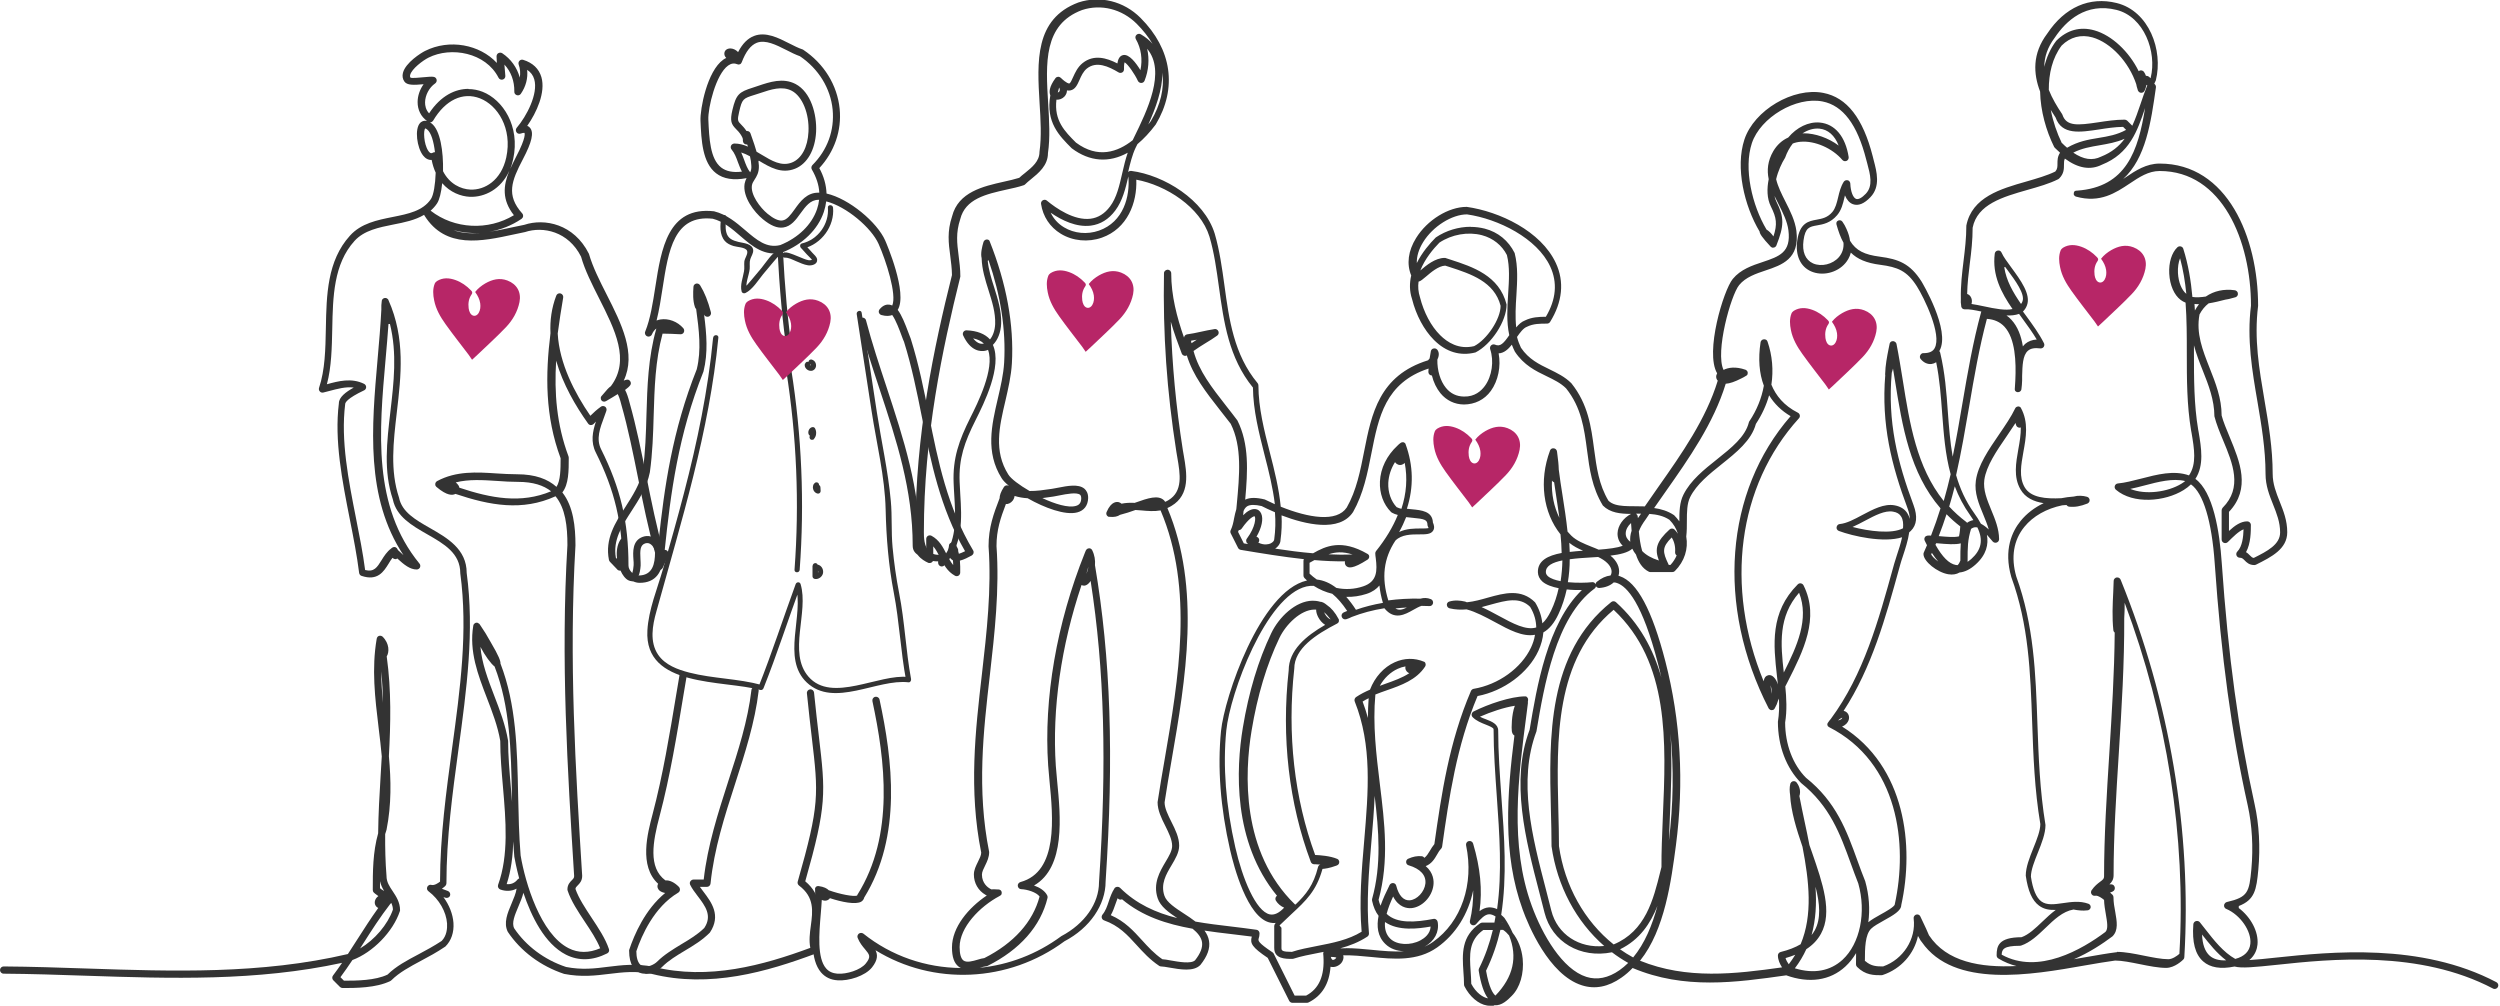
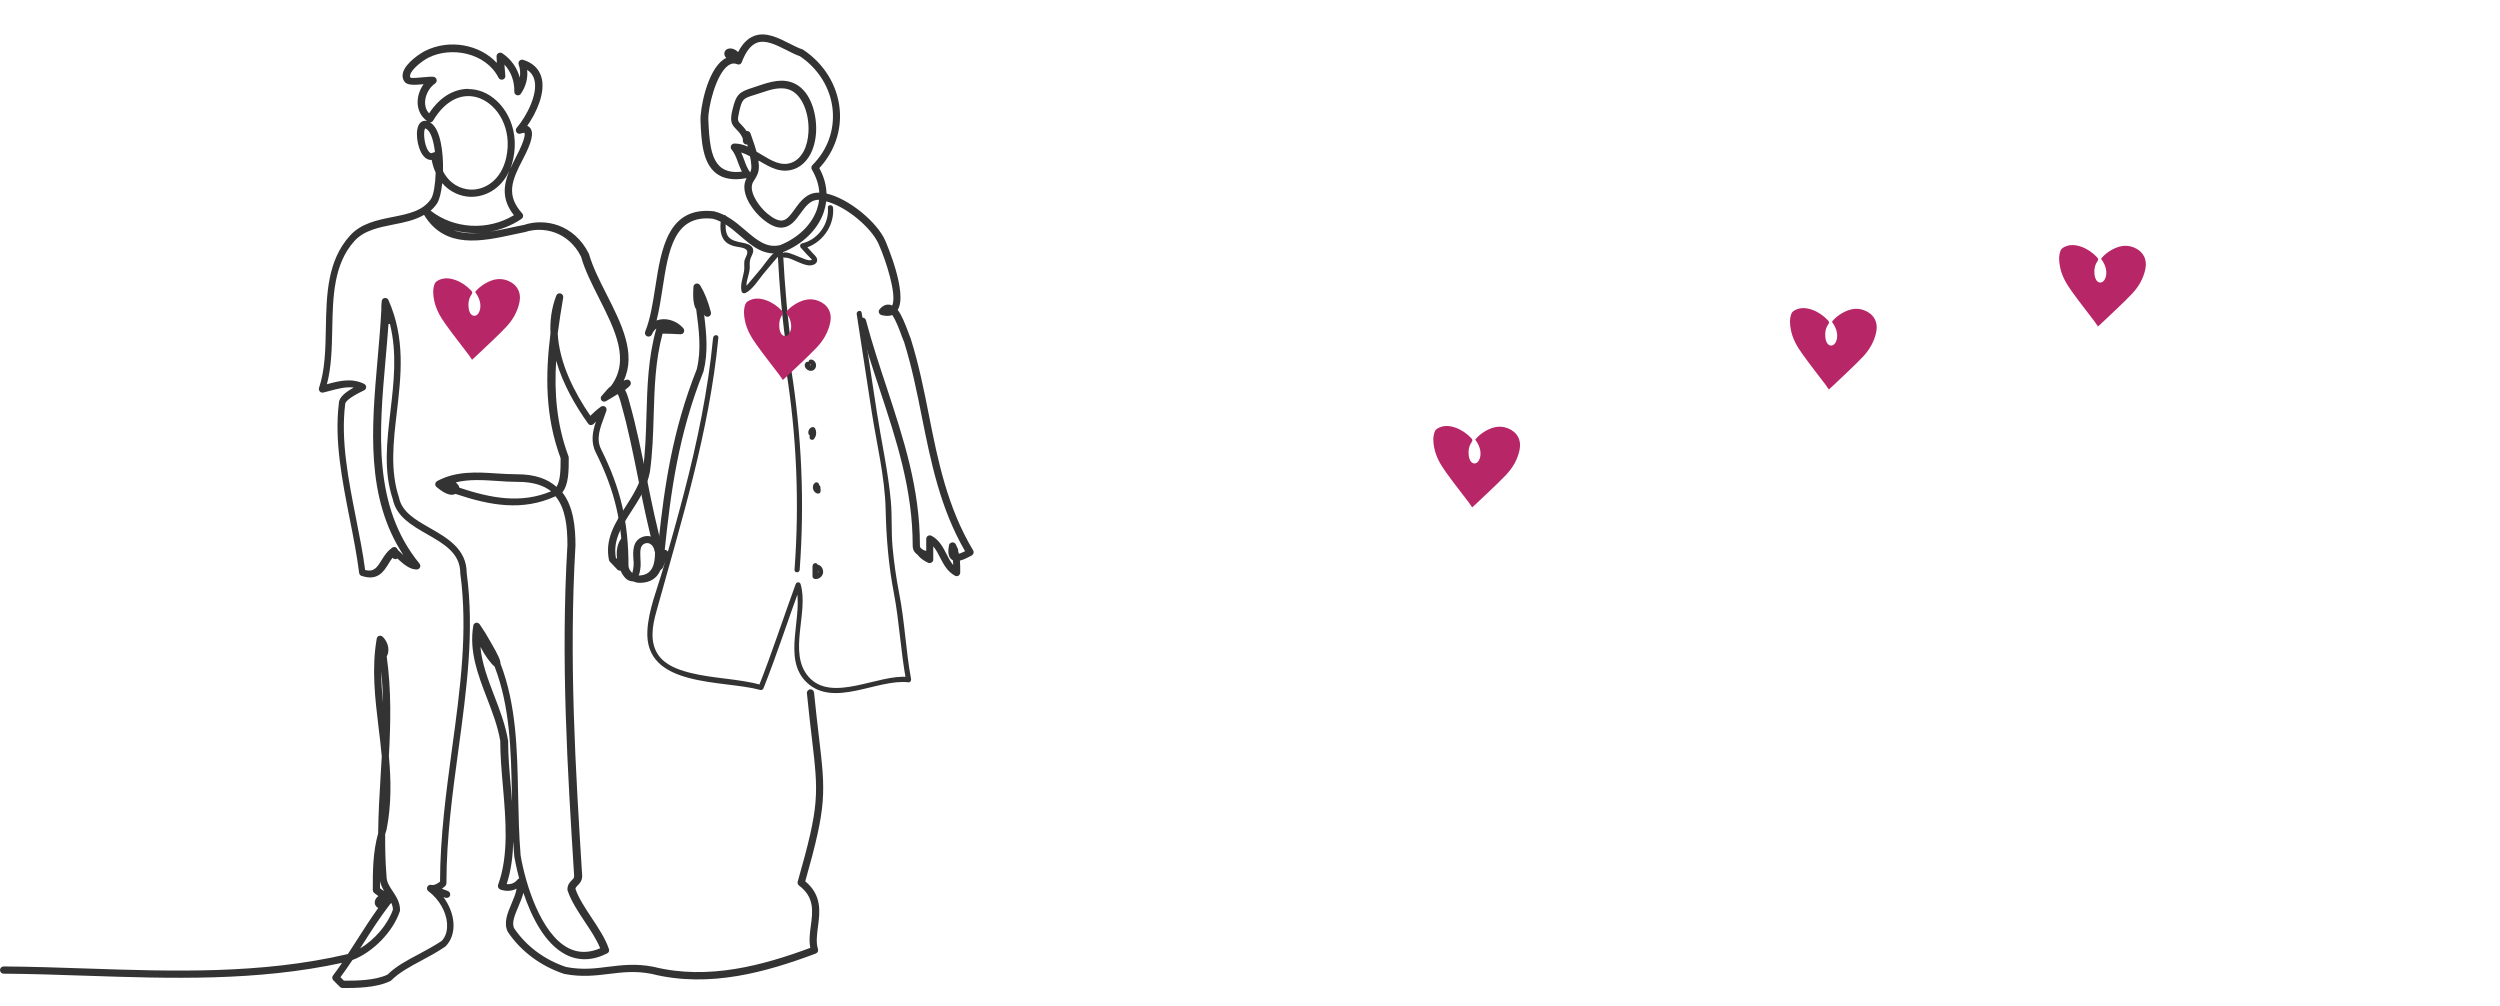
<svg xmlns="http://www.w3.org/2000/svg" id="a" viewBox="0 0 241.97 97.34">
-   <path d="M144.18,97.34c-.09,0-.17,0-.26-.02-.83-.13-1.68-.87-2.18-1.86-.02-.05-.04-.1-.04-.16,0-.42-.03-.84-.06-1.26-.11-1.69-.23-3.44,1.63-4.68.06-.04.12-.06.19-.06h1.18c.04-.2.08-.4.11-.6-.23-.14-.44-.22-.63-.21-.41.02-.79.42-1.25.95-.11.12-.28.16-.42.08-.14-.07-.22-.24-.18-.39.23-.96.33-1.94.32-2.96-.47,2.27-1.68,4.25-3.49,5.53-1.93,1.36-4.21,1.14-6.42.92-.89-.09-1.8-.17-2.67-.16.07.23,0,.51-.18.74-.22.26-.64.48-1.05.37-.12,1.65-.83,2.81-2.12,3.45-.05.02-.1.04-.16.04h-1.41c-.13,0-.25-.08-.31-.19l-2.08-4.16c-1.53-1.03-1.73-1.41-1.54-2.06-.68-.09-1.36-.17-2.04-.25-.86-.1-1.71-.2-2.54-.33.22.3.38.63.44,1,.12.72-.16,1.48-.84,2.33-.66.67-1.96.43-3,.25-.33-.06-.64-.11-.8-.11-.07,0-.14-.02-.19-.06-.9-.6-1.55-1.32-2.18-2.01-.88-.97-1.71-1.88-3.15-2.39-.11-.04-.19-.13-.22-.24-.03-.11,0-.23.07-.32.3-.36.45-.81.61-1.29.14-.42.29-.85.55-1.25.02-.04.05-.07.09-.09,0,0,0,0,0,0,0,0,0,0,0,0,0,0,.01,0,.02-.01h0s0,0,0,0c0,0,0,0,0,0,.14-.08.31-.06.43.05,1.58,1.57,3.47,2.41,5.53,2.93-.83-.55-1.63-1.13-1.89-1.92-.48-1.43.21-2.59.76-3.52.33-.55.64-1.08.64-1.54,0-.62-.33-1.27-.67-1.96-.37-.73-.74-1.49-.74-2.28.21-1.4.45-2.78.69-4.17,1.33-7.73,2.84-16.46-.4-24.07-.61.11-1.25.06-1.86,0-.19-.02-.38-.03-.57-.04-.47.17-.98.34-1.5.47-.22.16-.55.24-1.03.19-.02,0-.03,0-.05,0,0,0,0,0,0,0-.03,0-.07-.02-.09-.04,0,0,0,0,0,0,0,0,0,0,0,0,0,0,0,0,0,0,0,0,0,0,0,0-.02-.01-.04-.03-.06-.05,0,0,0,0,0,0,0,0,0,0,0,0-.04-.04-.07-.09-.08-.14-.01-.04-.02-.08-.01-.13t0,0h0s.01-.08.03-.11c.46-1.08,1.03-.99,1.2-.94.09.03.17.08.24.14.42-.09.85-.1,1.28-.08.02,0,.03-.01.05-.02,1.24-.44,2.23-.78,2.8-.21.03.03.05.06.07.1,0,.01.01.02.02.03.11-.04.21-.09.32-.16,1.42-.85,1.14-2.52.86-4.14l-.09-.53c-.93-5.92-1.31-11.41-1.2-17.3,0-.19.16-.32.35-.34.19,0,.35.16.35.35,0,2.16.55,4.26,1.24,6.23.01-.16.14-.3.3-.32.44-.06.88-.15,1.32-.25.45-.1.89-.19,1.34-.26.16-.03.31.07.37.22.06.15.01.32-.12.41-.37.27-.76.51-1.16.75-.39.24-.77.48-1.13.74.53,1.96,1.77,3.54,3.17,5.33.35.45.72.91,1.08,1.4,1.14,2.28,1,4.89.75,7.66.45-.22,1.06-.22,1.89-.02.32.16.65.31.98.46-.19-1.6-.59-3.19-.99-4.74-.54-2.14-1.11-4.35-1.13-6.55-2.35-2.88-2.82-6.36-3.29-9.72-.24-1.72-.46-3.34-.92-4.89-.88-2.86-4.2-4.98-7.08-5.51.09,2.24-.87,4.74-3.33,5.61-1.33.47-2.82.33-3.98-.38-1.05-.64-1.73-1.67-1.91-2.89-.02-.14.05-.28.18-.35.13-.07.28-.06.39.04.89.74,2.63,1.94,4.21,1.75.74-.09,1.38-.49,1.9-1.19.64-.85.9-2,1.18-3.22.15-.66.31-1.34.53-1.98-1.8,1-3.68.88-5.42-.43-1.21-1.21-2.53-2.53-2.07-5.12-.13-.3-.13-.82.5-1.67,0,0,0,0,0,0,0,0,0,0,0,0h0c.06-.08.15-.12.24-.13.05,0,.1,0,.14.02,0,0,0,0,0,0,0,0,0,0,0,0,0,0,0,0,0,0,0,0,0,0,0,0,0,0,0,0,0,0,0,0,0,0,0,0,0,0,0,0,0,0h0s.08.04.12.07c.59.57.8.56.83.56.11-.02.26-.36.37-.61.2-.44.44-.98.93-1.37,1.08-.86,2.32-.5,3.36.04.05-.36.19-.73.55-.81.59-.13,1.26.77,1.68,1.46.22-1.04.07-2.12-.44-3-.08-.14-.06-.31.06-.42.11-.11.29-.13.42-.05.46.27.84.58,1.13.92-.4-.67-.91-1.32-1.53-1.94-1.43-1.43-3.46-1.94-5.29-1.33-3.74,1.4-3.52,5.12-3.28,9.05.1,1.63.2,3.31-.02,4.8,0,1.2-.92,1.94-1.66,2.54-.21.17-.4.33-.56.49-.04.04-.09.07-.14.08-.5.17-1.06.29-1.66.42-1.96.44-3.98.89-4.47,2.86-.44,1.33-.31,2.34-.16,3.51.08.64.17,1.3.17,2.05-1.75,7.05-3.53,15.43-3.53,24.73,0,.43,0,1.43.55,1.91.29.25.72.34,1.27.26.08-.01.16,0,.23.05,1.14-1.7,1.02-3.71.89-5.81-.02-.39-.05-.77-.06-1.16-.1-2.39.52-4.13,1.62-6.33.67-1.33,2.39-4.75,1.71-6.56-.09.04-.19.07-.29.09-.39.08-1.39.09-2.12-1.49-.05-.11-.04-.24.03-.34.07-.1.18-.16.31-.15,1.01.04,1.77.34,2.26.88.27-.33.47-.84.5-1.48.04-1.11-.29-2.16-.64-3.27-.32-1.01-.64-2.04-.67-3.12-.12-.45.05-1.13.18-1.56.04-.12.14-.21.27-.24h0s0,0,0,0c0,0,0,0,0,0,0,0,0,0,0,0,0,0,0,0,0,0,.02,0,.04,0,.06,0,.02,0,.03,0,.05,0,0,0,0,0,0,0,0,0,0,0,0,0,0,0,0,0,0,0,0,0,0,0,0,0,0,0,0,0,0,0,0,0,0,0,0,0,0,0,0,0,0,0,.05,0,.1.03.14.06,0,0,0,0,0,0,0,0,0,0,0,0,0,0,0,0,0,0,0,0,0,0,0,0,0,0,0,0,0,0,0,0,0,0,0,0,0,0,0,0,0,0,0,0,0,0,0,0,0,0,0,0,0,0,0,0,0,0,0,0,0,0,0,0,0,0,0,0,0,0,0,0,0,0,0,0,0,0,0,0,0,0,0,0,0,0,0,0,.01,0h0s0,.01,0,0c0,0,0,0,0,0,0,0,0,0,0,0,0,0,0,0,0,0h0s0,0,0,0c0,0,0,0,0,0h0s0,0,0,0c0,0,0,0,0,0,0,0,0,0,0,0h0s0,0,0,0c0,0,0,0,0,0,0,0,0,0,0,0,0,0,0,0,0,0,0,0,0,0,.01.01,0,0,0,0,0,0,0,0,0,0,0,0,0,0,0,0,0,0,0,0,0,0,0,0,0,0,0,0,0,0,0,0,0,0,0,0,0,0,0,0,0,0,0,0,0,0,0,0,0,0,0,0,0,0,0,0,0,0,0,0,0,0,0,0,0,0,0,0,0,.01,0,0,0,0,0,0,0,0h0s.04.05.05.08c0,0,0,0,0,0,0,0,0,0,0,0,1.64,4.11,2.37,8.09,2.16,11.83-.07,1.23-.36,2.46-.63,3.64-.59,2.5-1.14,4.86.28,7.12.25.41,1.07,1.03,2.06,1.6.67.01,1.36-.09,2.1-.2l.18-.03c.14-.02.31-.06.49-.09.87-.17,1.96-.39,2.54.1.17.15.37.42.36.91-.02.72-.4,1.21-1.05,1.38-1.16.31-3.18-.44-4.81-1.37-.42-.02-.83-.09-1.26-.22-.02.17-.09.33-.18.45-.17.22-.43.36-.66.33-.52,1.36-.91,2.51-.91,4.07.3,4.22-.18,8.42-.64,12.47-.63,5.46-1.28,11.11-.07,17.14,0,.5-.19.9-.38,1.29-.16.33-.32.63-.32.9,0,.85.6,1.26.78,1.36.05.03.09.05.14.07.18-.02.32-.01.46,0,.07,0,.16,0,.25.01h0s0,0,0,0c0,0,0,0,0,0,0,0,0,0,0,0,0,0,0,0,0,0,0,0,0,0,0,0,0,0,0,0,0,0h0s0,0,0,0c0,0,0,0,0,0,0,0,0,0,0,0h0s0,0,0,0c0,0,0,0,0,0,0,0,0,0,0,0,0,0,0,0,0,0,0,0,0,0,0,0,0,0,0,0,0,0,0,0,0,0,0,0,0,0,0,0,0,0,0,0,0,0,0,0h0c.06,0,.11.03.16.06,0,0,0,0,0,0,0,0,0,0,0,0,0,0,0,0,0,0,0,0,0,0,0,0,0,0,0,0,0,0,0,0,0,0,0,0,0,0,0,0,0,0,.03.02.06.05.08.09,0,0,0,0,0,0,0,0,0,0,0,0,0,0,0,0,0,0,0,0,0,0,0,0,0,0,0,0,0,0,0,0,0,0,0,0,0,0,0,0,0,0,0,0,0,0,0,0,.02.03.03.06.04.09.02.08,0,.16-.02.23h0s0,0,0,0c0,0,0,0,0,0,0,0,0,0,0,0,0,0,0,0,0,0,0,0,0,0,0,0,0,0,0,0,0,0,0,0,0,0,0,0,0,0,0,0,0,0,0,0,0,0,0,0,0,0,0,0,0,0h0s-.02.04-.04.06h0s0,0,0,0c0,0,0,0,0,0,0,0,0,0,0,0,0,0,0,0,0,0,0,0,0,0,0,0,0,0,0,0,0,0,0,0,0,0,0,0h0s-.05.05-.09.07c-.02,0-.03.02-.05.03-1.93,1.02-3.87,3.04-3.87,4.94,0,.67.13,1.12.37,1.3.32.24.91.06,1.39-.08.24-.07.44-.13.63-.15,2.86-1.45,4.7-3.5,5.35-5.96-.31-.42-1.21-.69-1.78-.71-.17,0-.31-.14-.33-.31s.09-.33.26-.38c3.68-1,3.15-6.29,2.81-9.79-.05-.55-.1-1.06-.13-1.5-.44-6.47.82-13.77,3.55-20.57.03-.07.06-.15.09-.22.03-.07.08-.13.15-.17,0,0,0,0,0,0,0,0,0,0,0,0,0,0,0,0,0,0,0,0,0,0,0,0,.01,0,.02-.01.03-.02,0,0,0,0,0,0,0,0,0,0,0,0,.05-.02.1-.03.15-.03,0,0,0,0,0,0,.02,0,.04,0,.06,0,0,0,0,0,0,0,.05.01.09.03.13.06,0,0,0,0,0,0,.03.02.06.05.08.08,0,0,0,0,0,0,0,.01.02.03.02.04.24.48.31.98.27,1.45,1.52,8.97,1.84,18.48,1.03,30.62,0,2.26-1.52,4.49-3.98,5.78-5.43,4.02-12.71,4.31-18.29.87.21.42.24.93-.34,1.66-.66.83-2.26,1.33-3.33,1.25-.67-.04-1.2-.3-1.6-.76-1.07-1.24-.86-3.66-.68-5.79.07-.87.14-1.69.1-2.24,0-.02,0-.05,0-.07,0,0,0,0,0,0,0,0,0,0,0,0,0,0,0,0,0,0,0,0,0,0,0,0,0-.02,0-.03,0-.05,0-.01,0,0,0,0,0,0,0,0,0,0,0,0,0,0,0,0,0,0,0,0,0,0,0,0,0,0,0,0,0,0,0,0,0,0h0s.04-.09.08-.13c0,0,0,0,0,0,0,0,0,0,0,0,0,0,0,0,0,0,0,0,0,0,0,0h0s0,0,0,0c.01-.01.02-.02.03-.03,0,0,0,0,0,0,0,0,0,0,0,0,0,0,0,0,0,0,0,0,0,0,0,0,.04-.02.08-.04.12-.05h0s0,0,0,0c0,0,0,0,0,0,0,0,0,0,0,0,0,0,0,0,0,0,0,0,0,0,0,0h0s.05.02.07,0c0,0,0,0,0,0,0,0,0,0,0,0,0,0,0,0,0,0h0s.03,0,.05,0c.51.07.81.23.97.4,1.12.4,2.41.64,2.75.52,0-.04.02-.07.04-.1,3.6-5.76,2.66-13.03,1.44-18.72-.04-.19.08-.38.27-.42.19-.04.38.08.42.27,1.25,5.8,2.2,13.21-1.49,19.17-.03.15-.13.29-.27.38-.53.33-1.92.04-3.04-.33-.08.11-.2.2-.35.23-.13.03-.28.01-.44-.06-.02.41-.06.86-.1,1.35-.16,1.9-.36,4.26.51,5.27.27.32.64.48,1.11.52.88.06,2.23-.35,2.74-.99.53-.66.36-.85-.07-1.37-.24-.28-.53-.63-.72-1.11-.06-.15,0-.31.12-.41.13-.09.3-.09.43,0,2.74,2.19,6.07,3.3,9.44,3.33-.07-.03-.15-.08-.21-.13-.44-.33-.65-.94-.65-1.86,0-1.96,1.61-3.85,3.37-5.03-.04-.02-.08-.04-.12-.06-.71-.41-1.13-1.14-1.13-1.97,0-.44.2-.83.39-1.22.16-.33.32-.63.32-.9-1.22-6.07-.57-11.77.07-17.29.46-4.02.94-8.18.64-12.36,0-1.83.49-3.14,1.07-4.65,0-.25.1-.6.42-1.09.1-.15.29-.2.44-.12,0,0,0,0,0,0,0,0,.01,0,.02,0,0,0,.01,0,.02.01-.33-.27-.58-.53-.71-.75-1.57-2.51-.96-5.13-.37-7.66.27-1.16.55-2.35.62-3.52.18-3.15-.33-6.48-1.51-9.91-.01.01-.03.03-.05.04,0,0-.02.01-.03.02.08.85.34,1.69.62,2.56.35,1.12.72,2.28.68,3.51-.03.86-.33,1.6-.8,2.07.93,2.08-.88,5.7-1.67,7.27-1.08,2.15-1.64,3.73-1.55,5.99.02.38.04.76.06,1.15.15,2.4.3,4.88-1.53,6.92-.1.11-.26.15-.39.09-.14-.06-.22-.19-.22-.34,0-.04,0-.09,0-.13-.57.02-1.05-.14-1.41-.46-.79-.69-.79-1.91-.79-2.44,0-9.38,1.79-17.81,3.54-24.81-.01-.63-.09-1.26-.17-1.88-.16-1.2-.31-2.34.18-3.8.59-2.36,3.03-2.91,4.99-3.35.55-.12,1.06-.24,1.51-.38.16-.15.35-.31.56-.47.69-.56,1.4-1.13,1.4-2.04.21-1.47.11-3.12.01-4.71-.24-4.01-.49-8.16,3.75-9.75,2.1-.7,4.4-.13,6.02,1.49,3.04,3.04,3.58,6.8,1.47,10.32-.57.76-1.17,1.4-1.77,1.9l-.18.36c-.33.7-.53,1.53-.72,2.34,0,0,0,0,.01-.01.08-.07.18-.11.29-.1,3.18.41,7.07,2.8,8.08,6.07.47,1.6.71,3.33.94,5,.45,3.31.92,6.72,3.21,9.47.05.06.08.14.08.22,0,2.15.56,4.37,1.11,6.51.44,1.71.88,3.47,1.05,5.23,2.71,1.09,5.42,1.53,6.39.08.94-1.64,1.32-3.58,1.69-5.47.71-3.59,1.44-7.31,6.18-8.78.06-.06.1-.12.15-.18.04-.23.08-.46.12-.69,0,0,0-.01,0-.02h0s0,0,0,0c.02-.08.06-.14.12-.19,0,0,0,0,0,0,.02-.01.03-.02.05-.03,0,0,0,0,0,0,0,0,0,0,0,0,.06-.03.12-.04.19-.04,0,0,0,0,0,0,.02,0,.03,0,.05,0,.08.02.15.06.2.11,0,0,0,0,0,0,.01.01.02.02.03.04.21.3.13.65-.01.94-.02,1.03.28,2.06.83,2.73.45.55,1.03.83,1.74.84,1.05.03,1.68-.55,2.03-1.03.69-.94.9-2.41.51-3.56-.04-.13,0-.28.1-.37.1-.09.25-.12.38-.06.49.22.82-.12,1.37-.92-.28-1.3-.19-2.65-.11-3.97.09-1.36.17-2.64-.12-3.79-.48-.94-1.33-1.63-2.42-1.92-1.34-.35-2.91-.08-4.11.72-.59.6-1.41,1.57-1.85,2.7.57-.49,1.44-1.22,2.36-1.22.04,0,.07,0,.11.02l.49.16c2.09.68,4.69,1.53,5.39,4.33.01,1.62-1.49,3.88-3.01,4.64-1.49.38-2.86-.05-4.02-1.21-.96-.96-1.73-2.4-2.12-3.96-.26-.78-.25-1.55-.08-2.28-.46-1.11-.3-2.38.47-3.62,1.08-1.75,3.14-3.02,4.9-3.02,3.17.45,7.19,2.34,8.63,5.44.84,1.8.64,3.77-.56,5.7-.06.1-.18.16-.3.16-.68,0-1.33,0-1.95.31-.34.13-.65.55-.95.98.09.36.22.7.38,1.04.75,1.12,1.77,1.61,2.76,2.09.73.36,1.49.72,2.12,1.35,1.63,2.03,1.92,4.24,2.2,6.37.24,1.78.46,3.45,1.39,5,.7.68,2.05.49,3.52.55.42-.62.86-1.24,1.3-1.87,2.28-3.24,4.63-6.59,5.76-10.3-.18-.19-.2-.46-.06-.71-1.2-2.04.62-8.05,1.51-9.13.76-.93,1.89-1.31,2.89-1.64,1.61-.54,2.77-.93,2.5-3.07-.11-.87-.54-1.71-.99-2.61-.12-.24-.24-.48-.36-.72.04.2.1.38.19.56.76,1.52.76,2.31-.01,4.25,0,0,0,0,0,0,0,0,0,0,0,0,0,0,0,0,0,0,0,0,0,0,0,0,0,0,0,0,0,0h0s-.02.04-.03.05c0,0,0,0,0,0,0,0,0,0,0,0-.03.04-.07.08-.11.1,0,0,0,0,0,0-.02.01-.04.02-.06.03,0,0,0,0,0,0,0,0,0,0,0,0-.04.01-.08.02-.12.02,0,0,0,0,0,0s0,0,0,0c-.02,0-.04,0-.06,0h0s0,0,0,0c0,0,0,0,0,0,0,0,0,0,0,0,0,0,0,0,0,0,0,0,0,0,0,0h0c-.06-.02-.12-.05-.17-.1,0,0,0,0,0,0,0,0,0,0,0,0,0,0,0,0,0,0-.83-.89-1.06-1.25-1.07-1.46-1.49-2.5-2.36-6.21-1.47-8.91.94-2.84,4.73-5.08,7.64-4.51,2.28.44,3.84,2.45,4.78,6.14l.09.36c.3,1.14.68,2.55-.31,3.59-.61.64-1.18.87-1.7.68-.33-.12-.59-.42-.77-.85,0,0,0,0,0,0-.02.07-.03.14-.05.21-.14.6-.29,1.22-.71,1.71-.64.75-1.35.88-1.93.98-.74.13-1.15.2-1.32,1.46-.15,1.1.18,1.88.92,2.22.81.36,1.91.09,2.51-.61.33-.39.48-.86.44-1.39-.28-.5-.49-1.09-.68-1.77-.01-.04-.01-.08-.01-.12,0,0,0,0,0,0,0,0,0-.04,0,0h0s0-.04,0,0c0,0,0,0,0,0,0-.06.03-.12.06-.17,0,0,0,0,0,0,0,0,0,0,0,0,0,0,0,0,0,0,0,0,0,0,0,0,0,0,0,0,0,0,0,0,0,0,0,0,0,0,0,0,0,0,0,0,0,0,0,0,0,0,0,0,0,0,0,0,0,0,0,0,0,0,0,0,0,0,0,0,0,0,0,0,0,0,0,0,0,0,0,0,0,0,0,0,0,0,0,0,0,0,0,0,0,0,0,0,0,0,0,0,0,0,0,0,0,0,0,0,0,0,0,0,0,0h0s0,0,0,0c0,0,0,0,0,0,0,0,0,0,0,0,0,0,0,0,0,0,0,0,0,0,0,0,0,0,0,0,0,0,0,0,0,0,0,0h0s.07-.06.11-.08c.11-.05.24-.04.33.02,0,0,0,0,0,0,0,0,0,0,0,0,0,0,0,0,0,0,0,0,0,0,0,0,0,0,0,0,0,0,0,0,0,0,0,0,0,0,0,0,0,0,0,0,0,0,0,0,.03.02.06.05.09.09.16.23.29.46.39.7.19.42.3.8.34,1.14.58.96,1.41,1.35,2.88,1.54,1.82.24,2.94.67,4.04,2.4.03.05,2.85,4.73,1.74,6.71,0,0-.01.02-.02.03.04.04.08.1.09.16.46,1.92.61,3.86.74,5.73.11,1.48.22,2.93.47,4.33.36-1.75.66-3.49.95-5.21.49-2.87,1-5.85,1.8-8.78,0-.02.01-.04.02-.06-.63-.13-1.21-.25-1.56-.21-.08,0-.16-.01-.23-.05,0,0,0,0,0,0-.02-.01-.03-.02-.04-.03,0,0,0,0,0,0-.05-.05-.09-.11-.11-.18h0s0,0,0,0c0,0,0-.01,0-.02-.05-.31-.06-.54-.04-.73-.03-1.32.12-2.52.26-3.68.13-1.08.27-2.19.27-3.42.54-2.76,3.34-3.56,5.8-4.26,1.03-.3,2.01-.58,2.81-.97.21-.24.21-.46.21-.77s0-.68.25-1.05c-.16-.14-.33-.3-.5-.47-.03-.03-.05-.06-.07-.09-.78-1.57-1.32-3.48-1.36-5.36-.66-1.73-.77-3.67.69-5.61,1.7-2.56,4.1-3.61,6.72-2.96,3.14.78,4.52,4.58,3.79,7.49-.05.11-.1.21-.15.32l.06.06c.08.08.11.19.1.3-.48,3.39-.98,6.86-3.17,8.86.08-.05.16-.1.24-.16.98-.66,2-1.33,3.29-1.33,6.55,0,9.53,7.14,9.53,13.77-.4,3.2.1,6.09.62,9.15.39,2.28.79,4.63.79,7.1,0,.99.33,1.82.68,2.7.36.9.73,1.83.73,2.96,0,1.63-1.54,2.4-3.02,3.14-.05.02-.1.04-.16.04-.5,0-.76-.26-.95-.46-.17-.17-.26-.25-.46-.25-.14,0-.27-.09-.32-.22-.05-.13-.02-.28.08-.38.49-.49.58-1.46.6-2.15-.48.19-1,.72-1.52,1.23-.1.1-.25.13-.38.08-.13-.05-.22-.18-.22-.32v-2.83c0-.09.04-.18.1-.25,1.94-1.94.98-4.28.04-6.53-.34-.81-.65-1.57-.84-2.32-.01-1.6-.57-3.03-1.12-4.41-.32-.8-.64-1.62-.86-2.46,0,.25,0,.5,0,.75,0,2.45,0,4.98.41,7.41l.04.21c.26,1.54.55,3.24-.31,4.56,1.72,1.26,2.34,5.04,2.55,8.12.63,9.09,1.62,16.3,3.18,23.36.44,1.97.56,4.16.36,6.35-.18,1.93-.34,2.91-1.89,3.51,0,.05,0,.1,0,.15,0,.01,0,.03-.01.04,1.17.88,1.94,2.3,1.82,3.54-.04.41-.21,1.02-.79,1.5.71-.04,1.62-.13,2.61-.24,5.23-.55,13.98-1.47,21.3,2.38.17.09.24.3.15.47s-.3.24-.47.15c-7.14-3.75-15.76-2.85-20.91-2.3-2.2.23-3.42.35-4.09.17-.01,0-.03,0-.04,0-1.33.27-2.34.1-3.02-.5-.77-.68-1.08-1.85-.95-3.59.01-.14.11-.27.25-.31.14-.04.29,0,.38.11.17.21.35.44.52.66.86,1.1,1.75,2.24,2.91,2.89.88-.23,1.39-.74,1.46-1.47.12-1.22-.97-2.79-2.33-3.37-.02,0-.04-.02-.06-.03-.04-.02-.07-.06-.09-.09-.03-.04-.05-.08-.06-.13,0-.04-.01-.07,0-.11,0-.04.01-.08.03-.11.02-.04.04-.07.07-.1,0,0,0,0,0,0,.03-.03.07-.06.12-.08.02,0,.04-.01.06-.02,2.04-.47,2.15-.96,2.36-3.19.19-2.11.07-4.24-.35-6.14-1.58-7.09-2.56-14.33-3.2-23.46-.28-4.06-1.11-6.8-2.3-7.63-.2.2-.44.38-.71.55-1.82,1.13-4.89,1.39-6.55-.03-.11-.09-.15-.24-.11-.37.04-.13.16-.23.3-.24.68-.06,1.43-.26,2.22-.46,1.58-.41,3.21-.84,4.66-.32.76-1.1.51-2.57.25-4.11l-.04-.21c-.42-2.48-.42-5.04-.42-7.52,0-1.61,0-3.25-.12-4.88-.17-.07-.33-.15-.47-.26-.64-.48-1.05-1.43-1.11-2.54-.06-1.08.24-2.04.79-2.56.09-.08.21-.11.33-.08.12.03.21.12.24.23.48,1.52.74,3.09.88,4.66.39.06.84.03,1.3-.04.78-.54,1.76-.76,2.8-.61.02,0,.05,0,.07.02.04.01.08.04.11.06,0,0,0,0,0,0,.04.04.08.08.1.13,0,0,0,0,0,0h0s.02.05.02.08c0,.05,0,.1,0,.14-.01.04-.03.08-.05.11,0,0,0,0,0,0-.03.05-.08.09-.14.12,0,0,0,0,0,0-.02,0-.03.01-.05.02-.53.15-.81.22-.97.23-.5.13-1.06.27-1.62.36-.35.27-.65.63-.88,1.07-.35,1.83.3,3.46.98,5.19.57,1.44,1.16,2.93,1.16,4.59.16.61.47,1.35.8,2.14.96,2.32,2.05,4.94-.09,7.19v1.85c.56-.52,1.14-.93,1.77-.93.19,0,.35.16.35.35,0,.62,0,1.79-.47,2.63.16.09.27.21.37.31.15.15.23.23.38.25,1.32-.66,2.55-1.3,2.55-2.47,0-.99-.33-1.82-.68-2.7-.36-.9-.73-1.83-.73-2.96,0-2.41-.4-4.74-.78-6.98-.51-2.97-1.04-6.05-.63-9.31,0-6.25-2.77-13.03-8.84-13.03-1.08,0-1.97.59-2.91,1.22-1.34.89-2.86,1.91-5.18,1.26-.04-.01-.08-.03-.11-.06,0,0,0,0,0,0-.05-.03-.08-.08-.11-.13,0,0,0,0,0,0,0,0,0,0,0,0,0-.01,0,0,0,0,0,0,0,0,0,0,0,0,0,0,0,0,0,0,0,0,0,0,0,0,0,0,0,0,0,0,0,0,0,0,0,0,0,0,0,0,0,0,0,0,0,0,0,0,0,0,0,0,0,0,0,0,0,0,0,0,0,0,0,0,0,0,0,0,0,0,0,0,0,0,0,0,0,0,0,0,0,0,0,0,0,0,0,0h0s0-.02,0-.03c0,0,0,0,0,0,0,0,0,0,0,0,0,0,0,0,0,0,0,0,0,0,0,0,0,0,0,0,0,0,0,0,0,0,0,0,0,0,0,0,0,0,0,0,0,0,0,0,0,0,0,0,0,0,0,0,0,0,0,0,0,0,0,0,0,0,0,0,0,.04,0,0,0,0,0,0,0,0,0,0,0,0,0,0h0s0-.07,0-.11c0,0,0-.01,0-.02,0,0,0,0,0,0,0,0,0,0,0,0,0,0,0,0,0,0s0,0,0,0c0,0,0,0,0,0,.01-.06.03-.11.07-.16h0s0,0,0,0c0,0,0,0,0,0,0,0,0,0,0,0,0,0,0,0,0,0,0,0,0,0,0,0,0,0,0,0,0,0,0,0,0,0,0,0,0,0,0,0,0,0,0,0,0,0,0,0,0,0,0,0,0,0,0,0,0,0,0,0,0,0,0,0,0,0,0,0,0,0,0,0,0,0,0,0,0,0,0,0,0,0,0,0,0,0,0,0,0,0,0,0,0,0,0,0,0,0,0,0,0,0,0,0,0,0,0,0,0,0,0,0,0,0,0,0,0,0,0,0,0,0,0,0,0,0,0,0,0,0,0,0,0,0,0,0,0,0,0,0,0,0,0,0,0,0,0,0,0,0,0,0,0,0,0,0,0,0,0,0,0,0,0,0,0,0,0,0,0,0,0,0,0,0,0,0,0,0,0,0,0,0,0,0,0,0,0,0,0,0,0,0h0s.01-.01.02-.02c0,0,0,0,0,0,0,0,0,0,0,0,0,0,0,0,0,0,0,0,0,0,0,0,0,0,0,0,0,0,0,0,0,0,0,0,0,0,0,0,0,0,0,0,0,0,0,0,0,0,0,0,0,0,0,0,0,0,0,0,0,0,0,0,0,0,0,0,0,0,0,0,0,0,0,0,0,0,0,0,0,0,0,0,0,0,0,0,0,0,0,0,0,0,0,0,0,0,0,0,0,0,0,0,0,0,0,0,0,0,0,0,0,0,0,0,0,0,0,0,.04-.02.09-.04.13-.05,0,0,0,0,0,0,0,0,0,0,0,0h0s0,0,0,0h0s0,0,0,0c0,0,0,0,0,0,0,.02,0,0,0,0,.03,0,.06,0,.1,0,4.77-.34,5.91-3.86,6.58-7.99-.73,2.17-1.49,4.41-4.18,5.48-1.1.55-2.29.36-3.58-.59-.09.17-.09.37-.09.61,0,.38,0,.85-.46,1.31-.03.03-.06.05-.09.07-.87.44-1.9.73-2.99,1.04-2.38.68-4.85,1.39-5.3,3.66,0,1.2-.13,2.34-.27,3.43-.12,1-.24,1.95-.26,2.98.17.05.32.19.4.39.07.17.08.38.02.58.35.05.74.13,1.17.22,1.15.25,2.14.43,2.8.27-1.09-1.58-1.98-3.27-1.72-5.36.02-.15.13-.28.29-.3.05,0,.1,0,.15,0h0s0,0,0,0c0,0,0,0,0,0,0,0,0,0,0,0,0,0,0,0,0,0s0,0,0,0h0s.09.04.13.07h0s0,0,0,0h0s.07.08.09.13c0,0,0-.03,0,0,0,0,0,0,0,0,0,.01.01.02.02.04.15.35.52.85.91,1.38.91,1.24,1.94,2.64,1.52,3.7-.09.24-.22.42-.38.58.11.15.22.3.33.45.61.84,1.24,1.7,1.7,2.61.06.12.05.25-.02.36s-.2.16-.33.15c-.55-.07-.94,0-1.2.23-.51.44-.53,1.45-.56,2.43,0,.07,0,.13,0,.2,0,.02,0,.03,0,.05,0,.06,0,.12,0,.18-.01.3-.03.59-.07.86,0,0,0,0,0,0,0,0,0,0,0,0,0,0,0,0,0,0,0,.04-.02.07-.03.1,0,0,0,0,0,0,0,0,0,0,0,0-.03.06-.08.11-.13.14-.04.02-.08.04-.13.04,0,0,0,0,0,0,0,0,0,0,0,0,0,0,0,0,0,0h0s-.05,0-.07,0c-.02,0-.04,0-.06,0,0,0,0,0,0,0,0,0,0,0,0,0,0,0,0,0,0,0,0,0,0,0,0,0h0c-.07-.02-.14-.06-.18-.12,0,0,0,0,0,0,0,0,0,0,0,0,0,0,0,0,0,0,0,0,0,0,0,0,0,0,0,0,0,0,0,0,0,0,0,0,0,0,0,0,0,0,0,0,0,0,0,0,0,0,0,0,0,0,0,0,0,0,0,0,0,0,0,0,0,0,0,0,0,0,0,0,0,0,0,0,0,0,0,0,0,0,0,0,0,0,0,0,0,0,0,0,0,0,0,0,0,0,0,0,0,0,0,0,0,0,0,0,0,0,0,0,0,0,0,0,0,0,0,0,0,0,0,0,0,0,0,0,0,0,0,0,0,0,0,0,0,0,0,0,0,0,0,0,0,0,0,0,0,0,0,0,0,0,0,0,0,0,0,0,0,0,0,0,0,0,0,0h0c-.03-.05-.05-.12-.04-.18.01-.27.03-.55.05-.81.09-1.85,0-4.08-1.05-5.22-.43-.46-.99-.71-1.7-.76-.75,2.81-1.24,5.67-1.71,8.44-.38,2.2-.76,4.44-1.27,6.69.37,1.28.91,2.51,1.76,3.69.22.31.45.65.64,1.01.27.14.53.34.76.56-.13-.47-.33-.95-.53-1.44-.43-1.04-.88-2.11-.72-3.28.2-1.5,1.25-3.02,2.26-4.5.6-.88,1.17-1.71,1.54-2.49.01-.02.02-.05.04-.07,0,0,0,0,0,0,0,0,0,0,0,0,0,0,0,0,0,0,.02-.02.04-.04.06-.06,0,0,0,0,0,0,0,0,0,0,0,0,0,0,0,0,0,0,0,0,0,0,0,0,.03-.02.06-.04.09-.05,0,0,0,0,0,0,0,0,0,0,0,0,.04-.01.08-.02.12-.02,0,0,0,0,0,0,0,0,0,0,0,0s0,0,0,0h0s.04,0,.06,0h0s0,0,0,0c0,0,0,0,0,0,0,0,0,0,0,0,0,0,0,0,0,0,0,0,0,0,0,0h0s.05.02.07.03h0s0,0,0,0c0,0,0,0,0,0,0,0,0,0,0,0,0,0,0,0,0,0,0,0,0,0,0,0,0,0,0,0,0,0,0,0,0,0,0,0,.05.02.09.06.12.1,0,0,0,0,0,0,0,0,0,0,0,0,0,0,0,0,0,0,0,0,0,0,0,0,0,0,0,0,0,0,0,0,0,0,0,0,0,0,0,0,0,0,0,0,0,0,0,0,0,0,0,0,0,0,0,0,0,0,0,0,0,0,0,0,0,0,0,0,0,0,0,0,0,0,0,0,0,0,0,0,0-.02,0,0,0,0,0,0,0,0,0,0,0,0,0,0,0,0,0,0,0,.01.76,1.39.5,2.86.24,4.27-.22,1.25-.44,2.43.12,3.4.6,1.04,2.09,1.14,3.55,1.07.39-.08.79-.13,1.2-.16.42-.12.89-.09,1.28.02.02,0,.03.01.05.02.05.02.09.05.13.09,0,0,0,0,0,0,.02.03.04.06.06.1h0s0,0,0,0c.02.04.02.09.02.13,0,.03,0,.06-.01.09-.01.05-.04.09-.07.13-.03.03-.06.06-.1.08-.01,0-.03.01-.04.02-.66.26-1.21.36-1.75.3-.11-.01-.2-.07-.26-.16-.14,0-.28.02-.43.03-1.5.31-2.81,1.04-3.66,2.09-1.04,1.28-1.31,2.94-.78,4.79,1.71,4.71,1.88,9.36,2.05,14.28.11,3.16.23,6.43.78,9.78,0,.83-.37,1.76-.73,2.66-.34.84-.68,1.7-.68,2.34.18,1.22.51,2.02,1,2.39.54.4,1.27.29,2.11.17.77-.11,1.63-.24,2.45.06.09.03.16.1.2.18,0,0,0,0,0,0,0,0,0,0,0,0,0,0,0,0,0,0,0,0,0,0,0,0,0,0,0,0,0,0,0,0,0,0,0,0,0,0,0,0,0,0,0,0,0,0,0,0,0,0,0,0,0,0,0,0,0,0,0,0,0,0,0,0,0,0h0c.02.06.03.13.02.19,0,.03-.02.06-.03.08-.03.05-.06.1-.11.13-.03.02-.07.04-.1.05-.02,0-.05.01-.07.01-.47.06-.93,0-1.35-.08-1.04.18-1.87.97-2.73,1.8-.72.69-1.47,1.4-2.34,1.69-.04.01-.07.02-.11.02-1.58,0-1.75.34-1.77.86,3.55,1.97,7.8-.52,10.04-2.2.29-.29.17-.96.04-1.72-.07-.42-.16-.9-.17-1.38-.22-.19-.55-.4-.77-.41-.03,0-.07,0-.11.01-.07,0-.13,0-.19-.03h0s0,0,0,0c0,0,0,0,0,0-.02-.01-.04-.02-.06-.04,0,0,0,0,0,0-.05-.04-.09-.09-.11-.15,0-.02-.01-.04-.02-.06,0,0,0,0,0,0-.01-.06,0-.13.02-.18,0-.03.02-.05.04-.08,0,0,0,0,0,0,0,0,0,0,0,0,.27-.4.57-.63.81-.81.3-.22.39-.31.39-.52,0-3.89.26-7.98.51-11.94.24-3.84.49-7.77.52-11.66-.07-.06-.12-.14-.13-.24-.13-1.22-.07-2.49-.01-3.71.02-.36.03-.71.04-1.06,0-.08.03-.16.09-.22,0,0,0,0,0,0,0,0,0,0,0,0h0c.06-.06.14-.11.23-.11,0,0,0,0,0,0,.02,0,.03,0,.05,0,.07,0,.14.03.19.07,0,0,0,0,0,0h0s.05.04.07.07c.02.03.04.06.05.09,4.75,11.7,6.88,24.33,6.16,36.52,0,.09-.04.17-.1.23-.08.08-.83.81-1.66.81-.74,0-1.66-.18-2.54-.36-.85-.17-1.73-.35-2.4-.35-.84.11-1.87.29-2.97.48-5.15.91-12.62,2.22-15.74-2.27-.07-.07-.15-.19-.27-.42-.03-.06-.07-.11-.1-.17-.36,1.72-1.64,3.19-3.42,3.78-.04.01-.07.02-.11.02-.73,0-1.56,0-2.37-.81-.07-.07-.1-.15-.1-.25,0-.36,0-.72.01-1.08-.29.49-.64.93-1.04,1.3-1.47,1.36-3.5,1.65-5.72.85-4.86.69-9.88,1.4-14.87-.71-.33.35-.7.67-1.09.94-1.27.89-2.55,1.14-3.81.74-3.22-1.01-5.21-5.86-5.74-7.33-1.97-5.4-1.51-11.18-.8-16.85-.1-.05-.21-.16-.25-.41-.04-.27-.04-1.6.29-2.47-1.04.16-2.34.6-3.38,1.06.19.1.39.18.59.25.56.22,1.18.46,1.18,1.1,0,2.1.16,4.29.31,6.42.28,3.81.56,7.71-.02,11.41.1.09.21.18.31.29.33.49.59.97.8,1.45.53.67.87,1.54.97,2.5.14,1.43-.26,2.81-1.06,3.6-.37.38-.98.98-1.66.9-.2.12-.44.19-.69.19ZM142.4,95.22c.45.86,1.13,1.33,1.62,1.41-.39-.51-.69-1.39-.9-2.68-.01-.07,0-.15.03-.21.6-1.2,1.03-2.45,1.34-3.73h-.92c-1.43,1.01-1.34,2.4-1.23,3.99.03.4.05.81.06,1.22ZM125.31,96.36h1.11c1.25-.66,1.8-1.92,1.67-3.84,0-.06-.01-.13-.02-.21,0-.06.01-.12.04-.18-.17.03-.34.07-.51.1-.86.17-1.67.32-2.4.56-.04.01-.07.02-.11.02-.7,0-1.76,0-1.76-1.06v-2.12c0-.09.04-.18.1-.25.02-.02.03-.03.05-.05-.18.02-.36.01-.54-.03-2.22-.47-3.53-5.5-3.88-7.03-.94-4.11-1.23-7.98-.88-11.52.32-3.22,3.77-13.51,8.3-14.56.01,0,.02,0,.03,0-.08-.08-.17-.15-.25-.24-.07-.07-.1-.15-.1-.25v-1.41c0-.06.02-.12.04-.17-2.01-.22-4.08-.56-6.11-.9-.11-.02-.21-.09-.26-.19l-.71-1.41c-.05-.1-.05-.21,0-.31.17-.35.26-.76.33-1.16.06-.29.12-.59.21-.86.01-.14.03-.27.04-.41.27-2.9.53-5.64-.58-7.86-.33-.43-.68-.88-1.04-1.33-1.38-1.76-2.61-3.34-3.21-5.29-.08.04-.17.06-.25.03-.11-.03-.2-.11-.24-.21-.38-1-.76-2.03-1.06-3.09.12,4.14.5,8.19,1.17,12.46l.09.52c.29,1.68.64,3.77-1.2,4.86-.13.08-.26.14-.39.2,3.28,7.78,1.76,16.59.41,24.38-.24,1.39-.48,2.77-.68,4.11,0,.57.33,1.22.67,1.91.37.73.74,1.49.74,2.28,0,.65-.36,1.26-.74,1.9-.53.89-1.07,1.81-.69,2.94.21.64,1.07,1.2,1.9,1.74.38.25.77.5,1.11.77,1.13.2,2.3.34,3.49.48.8.1,1.6.19,2.41.31.17.02.3.17.3.35,0,.2-.04.36-.08.48-.06.22-.11.39,1.33,1.35.05.03.09.08.12.13l2.02,4.05ZM143.83,93.94c.29,1.66.67,2.23.91,2.42,1.73-1.79,2.17-3.74,1.32-5.82-.17-.21-.36-.39-.58-.54h-.26c-.31,1.35-.76,2.67-1.38,3.94ZM147.89,68l-.13,1.03c-.82,6.25-1.66,12.72.49,18.62,1.04,2.86,2.98,6.17,5.29,6.9,1.04.33,2.12.11,3.2-.64.3-.21.58-.45.85-.71-.55-.31-1.07-.65-1.57-1.03-3.06.62-5.81-.99-6.53-3.84-.16-.66-.34-1.32-.51-1.99-1.31-5.04-2.81-10.76-.93-15.71.69-4.13,1.72-10.32,5.06-13.52-.43,0-.95,0-1.47-.06-.18.81-.43,1.61-.8,2.39-.4.86-.88,1.44-1.46,1.77-.05.59-.21,1.19-.48,1.78-.99,2.15-3.34,3.89-5.89,4.38-2.04,4.85-2.75,9.79-3.43,14.58-.01.07-.05.14-.1.2-.15.15-.28.36-.4.58-.23.4-.52.88-1.09,1.1.77.65.8,1.45.75,1.84-.13,1.14-1.12,2.16-2.17,2.23-.37.02-1.19-.06-1.73-1.13-.24.52-.48,1.1-.63,1.68,1,.97,2.8.82,4.53.49.09-.02.19,0,.26.06.08.05.13.14.15.23.17.97-.31,1.87-1.27,2.4.29-.13.57-.28.84-.48,2.72-1.92,3.97-5.58,3.18-9.33-.04-.18.07-.37.26-.41.18-.05.37.06.42.24.7,2.34.91,4.49.62,6.54.27-.21.58-.35.93-.37.25,0,.51.05.77.17.5-3.54.23-7.27-.03-10.93-.15-2.14-.31-4.35-.31-6.47,0-.16-.38-.3-.74-.45-.43-.17-.92-.36-1.28-.72-.08-.08-.12-.19-.1-.3.02-.11.09-.21.19-.26,1.43-.72,3.6-1.45,4.97-1.46,0,0,.01,0,.02,0,0,0,0,0,0,0,0,0,0,0,0,0,0,0,0,0,0,0,0,0,0,0,0,0,0,0,0,0,0,0,0,0,0,0,0,0,0,0,0,0,0,0,0,0,0,0,0,0,0,0,0,0,0,0h0s.03,0,.05,0c0,0,0,0,0,0,0,0,0,0,0,0,0,0,0,0,0,0,0,0,0,0,0,0,0,0,0,0,0,0,0,0,0,0,0,0,0,0,0,0,0,0,.03,0,.06.02.09.04,0,0,0,0,0,0,0,0,0,0,0,0,0,0,0,0,0,0,0,0,0-.02,0,0,.02.02.04.03.06.06.03.03.05.08.07.12,0,0,0,0,0,0,0,0,0,0,0,0,0,0,0,0,0,0,0,0,0,0,0,0,0,0,0,0,0,0,0,0,0,0,0,0h0s.02.09.01.14h0s0,0,0,0c0,0,0,0,0,0,0,.07-.02.14-.03.21ZM158.72,92.98c4.55,1.85,9.22,1.29,13.76.65-.2-.31-.4-.72-.4-1.15,0-.16.11-.3.27-.34.77-.19,1.41-.44,1.93-.75,1.19-2.83.82-6.12.18-9.43-.58-1.7-1.12-3.42-1.2-5.03-.05-.34-.07-.7.02-1.06,0-.02,0-.04.02-.05,0,0,0,0,0,0,.02-.04.04-.08.07-.11.03-.03.06-.05.1-.07.04-.02.08-.03.12-.03.03,0,.05,0,.08,0,0,0,0,0,0,0,.05,0,.11.03.15.06,0,0,0,0,0,0,.02.01.03.03.05.04,0,0,0,0,0,0,.01.01.02.03.03.04.31.41.4.88.26,1.3.15.81.33,1.64.51,2.5.16.75.32,1.49.46,2.24.08.24.16.48.25.71,1.03,2.98,2.01,5.79.87,7.87-.32.59-.79,1.09-1.42,1.5-.29.64-.66,1.26-1.11,1.85,1.83.56,3.42.27,4.62-.83,1.69-1.56,2.31-4.59,1.52-7.38-.25-.63-.49-1.29-.73-1.95-1.03-2.84-2.01-5.53-4.8-7.77-1.44-1.44-2.25-3.59-2.25-5.93.12-.74.14-1.49.1-2.25-.03.06-.06.12-.08.18-.07.26-.18.52-.33.78-.02.04-.05.07-.08.1,0,0,0,0,0,0,0,0,0,0,0,0,0,0,0,0,0,0,0,0,0,0,0,0,0,0,0,0,0,0,0,0,0,0,0,0,0,0,0,0,0,0,0,0,0,0,0,0,0,0,0,0,0,0,0,0,0,0,0,0,0,0,0,0,0,0h0c-.05.04-.12.06-.18.06,0,0,0,0,0,0,0,0,0,0,0,0,0,0-.02,0-.03,0-.01,0-.03,0-.04,0,0,0,0,0,0,0h0s0,0,0,0c-.05,0-.09-.02-.13-.05,0,0,0,0,0,0,0,0,0,0,0,0,0,0,0,0,0,0-.03-.02-.05-.04-.08-.06h0s0,0,0,0c0,0,0,0,0,0,0,0,0,0,0,0h0s-.03-.04-.05-.07c-5.09-9.92-4.24-20.96,2.13-28.27-.89-.52-1.58-1.2-2.08-2.02-.27.96-.7,1.89-1.28,2.77-.43,1.6-1.89,2.76-3.3,3.89-1.2.96-2.44,1.95-3.06,3.19-.31.62-.32,1.45-.32,2.34,0,.47,0,.97-.06,1.48.21,1.18-.16,2.4-1.1,3.34-.07.07-.15.1-.25.1h-2.12c-.05,0-.11-.01-.16-.04-.62-.31-1-.92-1.24-1.66-.14-.17-.26-.36-.35-.56-.43.38-1.19.56-2.12.67.08.06.15.13.22.19.54.54.74,1.18.56,1.76.04.01.09.02.13.04,1.67.56,3.12,3.25,4.41,8.25,1.48,5.73,1.82,11.7,1.02,17.8-.45,3.39-1.07,8.17-3.46,11.15ZM100.09,85.71c.54.19,1.05.51,1.27.96.04.07.04.16.03.23-.66,2.74-2.67,5.02-5.81,6.59-.05.02-.1.04-.16.04-.1,0-.31.06-.52.12-.02,0-.05.01-.07.02,2.78-.28,5.51-1.3,7.89-3.06,2.27-1.2,3.65-3.18,3.65-5.21.77-11.51.52-20.64-.81-29.17-.08.12-.16.21-.24.28-.29.25-.53.18-.64.11-1.98,5.89-2.86,12.01-2.49,17.51.03.44.08.94.13,1.48.33,3.38.82,8.33-2.23,10.09ZM180.55,93.03c.55.49,1.09.51,1.71.51,1.94-.68,3.21-2.65,2.96-4.63,0-.03,0-.07,0-.1h0s0,0,0,0c0-.04.02-.08.04-.12,0,0,0,0,0,0,.03-.05.07-.1.12-.13,0,0,0,0,0,0,.02-.01.04-.02.06-.03.05-.02.11-.02.16-.02,0,0,0,0,0,0,0,0,0,0,0,0,.03,0,.06.01.09.02,0,0,0,0,0,0,0,0,0,0,0,0,.05.02.1.06.14.11,0,0,0,0,0,0,.02.02.03.04.04.07.48,1.01.72,1.52.83,1.81,1.71,2.59,4.99,3.15,8.47,2.98-.59-.15-1.18-.38-1.75-.73-.11-.06-.17-.18-.17-.3,0-.92.19-1.75,2.41-1.76.7-.25,1.34-.86,2.02-1.51.41-.39.83-.79,1.29-1.13-.57.02-1.13-.05-1.62-.42-.66-.49-1.07-1.41-1.28-2.9,0-.82.37-1.75.73-2.65.34-.84.68-1.7.68-2.34-.56-3.34-.68-6.63-.79-9.82-.17-4.86-.33-9.46-2.02-14.09-.76-2.65.08-4.42.91-5.44.58-.71,1.34-1.29,2.22-1.71-.95-.15-1.78-.52-2.25-1.35-.68-1.19-.43-2.55-.2-3.87.13-.7.25-1.42.24-2.11-.05.02-.11.03-.17.02-.13-.02-.24-.11-.28-.23-.02-.07-.04-.14-.06-.22-.27.42-.57.86-.87,1.3-.97,1.41-1.96,2.86-2.15,4.2-.13.98.26,1.92.67,2.92.37.89.75,1.82.76,2.82,0,.15-.09.28-.23.33-.14.05-.29.01-.39-.1l-.11-.13c-.13-.16-.29-.34-.45-.52.17.93-.04,1.93-1.1,2.88-.51.46-1.03.72-1.55.77-.3.18-.67.24-1.09.17-1.08-.18-2.4-1.25-2.4-1.95,0-.05.01-.1.03-.15.11-.24.21-.47.31-.71-.07-.14-.15-.29-.22-.44-.05-.11-.05-.24.02-.34.11-.17.31-.17.59-.15.34-.88.65-1.76.92-2.64-2.98-3.44-3.7-7.96-4.41-12.37-.06-.38-.12-.77-.19-1.16-.04.14-.07.28-.12.41-.42,4.73.54,8.62,2.11,12.81.4,1.08.32,1.92-.26,2.49-.05.05-.11.1-.16.14-.11.79-.39,1.63-.62,2.33-.1.3-.19.57-.25.8l-.1.36c-1.31,4.74-2.65,9.62-5.38,13.79.06.01.11.03.15.05.31.15.45.49.34.84-.08.24-.28.49-.64.63,6.18,3.86,6.99,11.6,5.73,17.28,0,.55-.78.99-1.7,1.5-.48.27-.97.54-1.22.79-.58.58-.6,1.86-.6,3.13ZM172.82,92.73c.06.22.19.43.31.6.23-.3.44-.61.63-.92-.29.12-.61.22-.94.32ZM112.49,92.84c.22.01.5.06.82.12.74.13,1.98.36,2.36-.02.52-.66.75-1.24.67-1.76-.08-.48-.43-.9-.91-1.29-2.51-.45-4.85-1.19-6.83-2.85-.13.06-.28.04-.38-.06-.02-.02-.03-.03-.05-.04-.07.17-.13.34-.19.52-.13.37-.26.76-.47,1.12,1.36.59,2.2,1.52,3.02,2.42.58.64,1.18,1.3,1.97,1.84ZM213.13,90.44c.04.97.29,1.66.74,2.06.37.33.91.48,1.6.45-.91-.68-1.63-1.6-2.34-2.5ZM128.81,92.62c.04.18.12.28.2.29,0,0,0,0,0,0,.15,0,.31-.16.33-.23-.01.01-.11-.06-.43-.06-.03,0-.07,0-.1,0ZM204.9,92.13c.78,0,1.69.18,2.57.36.85.17,1.73.35,2.4.35.39,0,.84-.32,1.07-.52.65-11.32-1.19-23.02-5.3-33.98,0,.49,0,.99-.04,1.49.02,4.33-.25,8.72-.52,12.99-.26,4.13-.51,8.03-.51,11.9,0,.41-.18.67-.4.87.29-.02.37.06.42.11.09.1.13.25.08.38-.03.08-.07.2-.44.31.12.1.21.18.23.21.07.07.1.15.1.25,0,.47.08.95.17,1.41.16.92.32,1.79-.27,2.37-.96.72-2.26,1.58-3.73,2.21.37-.06.74-.13,1.1-.19,1.1-.19,2.15-.38,3.05-.49h.02ZM156.8,91.88c.41.29.83.55,1.27.79,1.12-1.35,1.85-3.13,2.35-4.99-.67,1.69-1.71,3.27-3.62,4.2ZM124.03,89.8v1.97c0,.27.14.35,1.01.36.75-.25,1.57-.4,2.43-.57,1.5-.29,3.04-.59,4.32-1.38-.25-2.97,0-5.95.25-8.83.4-4.74.78-9.21-.92-13.46-.06-.15,0-.33.13-.42.43-.29.89-.52,1.35-.72.47-1.22,1.34-2.18,2.39-2.65.93-.42,1.92-.44,2.85-.05.01,0,.03.01.04.02h0s0,0,0,0c0,0,0,0,0,0,0,0,0,0,0,0,0,0,0,0,0,0,0,0,0,0,0,0,0,0,0,0,0,0,0,0,0,0,0,0,0,0,0,0,0,0,0,0,0,0,0,0,0,0,0,0,0,0,0,0,0,0,0,0,0,0,0,0,0,0,0,0,0,0,0,0,0,0,0,0,0,0,0,0,0,0,0,0,0,0,0,0,0,0,0,0,0,0,0,0,0,0,0,0,0,0,0,0,0,0,0,0,0,0,0,0,0,0,0,0,0,0,0,0,0,0,0,0,0,0,0,0,0,0,0,0,0,0,0,0,0,0,0,0,0,0,0,0,0,0,0,0,0,0,0,0,0,0,0,0,0,0,0,0,0,0,0,0,0,0,0,0,.04.03.07.07.08.12.04.1.04.21-.02.31,0,0,0,0,0,0,0,0,0,0,0,0h0s0,.01-.01.02c-.85,1.29-2.3,1.8-3.7,2.29-.37.13-.74.26-1.11.41-.27,2.92.09,5.83.43,8.64.47,3.82.91,7.43-.12,11.23.05.21.11.4.19.57.24-.69.55-1.34.81-1.86l.06-.13c.06-.13.2-.21.35-.2.15.01.27.12.3.26.24.95.71,1.45,1.3,1.41.71-.05,1.43-.82,1.52-1.61.09-.81-.48-1.44-1.62-1.78,0,0,0,0-.01,0h0c-.07-.02-.13-.07-.17-.12,0,0,0,0,0,0-.02-.02-.03-.05-.04-.08-.02-.05-.03-.11-.02-.16,0-.02,0-.05.01-.07.02-.05.05-.1.09-.14.02-.02.05-.04.08-.06,0,0,0,0,0,0,0,0,.02,0,.03-.01.45-.2.85-.28,1.29-.24.11.01.2.07.26.16.22-.16.37-.41.54-.69.13-.22.26-.44.43-.64.69-4.85,1.42-9.87,3.54-14.82.05-.11.15-.19.26-.21,2.4-.4,4.63-2.01,5.56-4.01.16-.35.31-.76.38-1.22-1.2.22-2.51-.48-3.88-1.23-.91-.49-1.84-.99-2.74-1.23-.54.05-1.09.03-1.64-.1-.16-.04-.27-.18-.27-.34,0,0,0,0,0,0h0s0-.04,0-.06h0s0,0,0,0c0,0,0,0,0,0,0,0,0,0,0,0h0c.01-.06.04-.12.08-.16,0,0,0,0,0,0,0,0,0,0,0,0,.02-.02.03-.03.05-.05,0,0,0,0,0,0,0,0,0,0,0,0,0,0,0,0,0,0,0,0,0,0,0,0,.03-.02.07-.04.11-.05.55-.16,1.05-.1,1.5,0,.05,0,.09.03.12.05.03,0,.06.01.1.02.68-.07,1.36-.26,2.02-.45,1.58-.44,3.21-.89,4.56.46.4.65.63,1.34.7,2.03.31-.27.58-.68.84-1.21.34-.71.58-1.45.74-2.19-.62-.12-1.2-.32-1.57-.64-.28-.25-.43-.56-.44-.91-.02-1.12.96-1.61,2.3-1.86-.01-.6-.05-1.2-.11-1.8-1.69-2.11-2.1-5.2-1.02-8.1.01-.03.03-.06.04-.09,0,0,0,0,0,0,.02-.03.05-.06.08-.08,0,0,0,0,0,0,.05-.03.1-.06.16-.06,0,0,0,0,0,0,.02,0,.05,0,.08,0,.16.01.3.14.32.31l.04.32c.06.45.12.94.13,1.42.1.83.23,1.67.37,2.54.18,1.15.36,2.31.48,3.47.12.13.24.26.36.39.51.5,1.23.78,1.92,1.06.25.1.49.19.73.3.93-.07,1.8-.17,2.33-.38-.34-.33-.52-.76-.5-1.22.03-.73.55-1.47,1.31-1.86-1.05-.01-2.02-.1-2.73-.81-1.06-1.74-1.3-3.57-1.53-5.34-.28-2.13-.55-4.15-2.03-6-.52-.52-1.19-.84-1.91-1.19-1.02-.49-2.18-1.05-3.05-2.37-.11-.22-.21-.45-.29-.67-.35.44-.76.82-1.28.84.24,1.25-.04,2.65-.75,3.63-.63.87-1.56,1.31-2.61,1.32-.9-.01-1.69-.39-2.27-1.09-.38-.47-.67-1.06-.83-1.72-.01,0-.03,0-.04,0-.18-.02-.31-.18-.3-.36,0-.1.01-.21.02-.31-4.19,1.38-4.84,4.69-5.53,8.19-.38,1.94-.78,3.94-1.78,5.7-1.32,1.99-4.61,1.2-6.92.32.04.79.01,1.59-.1,2.38,0,.3-.19.62-.52.84,1.24.19,2.47.35,3.67.45,1.21-.69,2.74-1.41,5.27.06,0,0,.01,0,.02.01,0,0,0,0,0,0,0,0,0,0,0,0,.05.03.09.08.12.13,0,0,0,0,0,0,0,0,0,0,0,0,0,0,0,0,0,0,0,0,0,0,0,0,0,0,0-.01,0,0,0,0,0,0,0,0,0,0,0,0,0,0h0s0,0,0,0c0,0,0,0,0,0,0,0,0,0,0,0,0,0,0,0,0,0h0s0-.01,0,0c0,0,0,0,0,0,0,0,0,0,0,0,0,0,0,0,0,0,0,0,0,0,0,0,0,0,0,0,0,0,0,0,0,0,0,0,0,0,0,0,0,0,.02.05.03.11.02.16,0,0,0,0,0,0h0s0,.04-.01.06h0s0,0,0,0c-.01.04-.03.08-.06.12,0,0,0,0,0,0-.02.03-.05.05-.08.07,0,0,0,0,0,0,0,0,0,0,0,0,0,0,0,0,0,0h0s0,0,0,0c-1.46.94-1.87.83-2.09.6-.09-.1-.14-.25-.1-.43-.95.01-1.94-.03-2.94-.12,0,0-.01,0-.02,0-.16.09-.31.18-.47.26v1.05c.22.21.46.4.7.57.65.07,1.28.34,1.89.81.86.18,1.75.14,2.6-.15,1.38-.46,1.36-1.54,1.22-2.7-.03-.2-.05-.37-.05-.5,0-.08.03-.16.08-.22.93-1.16,1.63-2.33,2.1-3.49-.2-.05-.39-.12-.57-.22-.03-.02-.06-.04-.09-.07-.73-.73-1.12-1.8-1.07-2.94.06-1.29.66-2.52,1.71-3.49.08-.09.18-.17.29-.25.1-.07.22-.09.33-.05h0s0,0,0,0c0,0,0,0,0,0,0,0,0,0,0,0,0,0,0,0,0,0,0,0,0,0,0,0,0,0,0,0,0,0,0,0,0,0,0,0,0,0,0,0,0,0,0,0,0,0,0,0,0,0,0,0,0,0,0,0,0,0,0,0,0,0,0,0,0,0,0,0,0,0,0,0h0s0,0,0,0c.04.02.08.05.11.08,0,0,0,0,0,0,0,0,0,0,0,0,0,0,0,0,0,0,0,0,0,0,0,0,0,0,0,0,0,0,0,0,0,0,0,0,0,0,0,0,0,0,0,0,0,0,0,0,0,0,0,0,0,0,0,0,0,0,0,0,0,0,0,0,0,0,0,0,0,0,0,0,0,0,0,0,0,0,0,0,0,0,0,0,0,0,0,0,0,0,0,0,0,0,0,0,0,0,0,0,0,0,0,0,0,0,0,0,0,0,0,0,0,0h0s.03.05.04.08c.76,2.07.8,4.16.13,6.26.16.02.32.03.48.05.93.09,1.99.18,2.04,1.29.08.17.2.5.02.78-.22.36-.72.36-1.34.36-.76,0-1.71,0-2.31.6-1.14,1.72-1.37,3.58-.69,5.79.97-.13,2.01-.19,3.12-.17.32-.09.65-.09,1,.05.16.06.24.23.21.4-.04.17-.19.29-.36.27-.26-.01-.51-.02-.76-.02-.25.08-.51.23-.8.39-.78.44-1.82,1.04-2.79-.16-1.13.18-2.17.46-3.15.84-.17.09-.35.16-.53.22-.18.06-.37-.03-.44-.21s.01-.37.19-.45c.11-.05.22-.09.33-.14-.47-.71-.95-1.26-1.44-1.66-.63-.15-1.24-.41-1.8-.77-.23-.01-.46.01-.7.06-3.92.91-7.4,10.36-7.76,13.94-.34,3.46-.05,7.26.87,11.3.69,3.03,1.99,6.21,3.34,6.5.44.09.9-.13,1.39-.65-.33-.14-.62-.38-.8-.68-.07-.12-.06-.27.02-.39.03-.03.06-.06.09-.08-4.31-5.24-3.96-12.33-3.31-16.26.57-3.46,1.5-6.54,2.75-9.15.74-1.55,2.35-3.12,3.99-3.15.22,0,.48.02.74.1.19,0,.41.11.66.32.4.27.79.7,1.14,1.37,0,.02.02.03.02.05h0s0,0,0,0c0,0,0,0,0,0,0,0,0,0,0,0,0,0,0,0,0,0,0,0,0,0,0,0,0,0,0,0,0,0,0,0,0,0,0,0,0,0,0,0,0,0,0,0,0,0,0,0,0,0,0,0,0,0,0,0,0,0,0,0,0,0,0,0,0,0,0,0,0,0,0,0,0,0,0,0,0,0,0,0,0,0,0,0,0,0,0,0,0,0,0,0,0,0,0,0,0,0,0,0,0,0,0,0,0,0,0,0,0,0,0,0,0,0,0,0,0,0,0,0,0,0,0-.03,0,0,0,0,0,0,0,0,0,0,0,0,0,0h0s0,.1,0,.15c0,.03-.02.06-.03.09,0,0,0,0,0,0,0,0,0,0,0,0,0,0,0,0,0,0,0,0,0,0,0,0,0,0,0,0,0,0,0,0,0,0,0,0,0,0,0,0,0,0-.03.05-.08.1-.14.13-2.05,1.06-4.15,2.41-4.15,4.37-.7,6.32,0,12.53,2.02,18.03.46.02,1.46.09,2.14.38.03.01.06.03.08.05,0,0,0,0,0,0,0,0,0,0,0,0,0,0,0,0,0,0,.01,0,.02.02.03.03h0s0,0,0,0h0s.07.1.08.16c0,0,0-.03,0,0,0,.01,0,.03,0,.04,0,0,0,0,0,0t0,0c0,.06,0,.11-.02.16,0,0,0,0,0,0,0,0,0,0,0,0,0,0,0,0,0,0-.01.03-.03.06-.05.08,0,0,0,0,0,0,0,0,0,0,0,0,0,0,0,0,0,0-.03.04-.07.07-.11.09-.07.04-.14.06-.21.08-.51.19-.96.26-1.23.28-.59,2.14-1.61,3.08-3,4.37-.36.33-.74.69-1.16,1.1ZM130.27,91.77c.83,0,1.67.08,2.49.16,1.09.11,2.14.21,3.14.14-.67-.02-1.33-.23-1.81-.7-.77-.74-.86-1.73-.66-2.73-.29-.37-.5-.85-.63-1.46-.01-.05,0-.11,0-.16.93-3.35.65-6.6.25-9.99-.06,1.44-.18,2.89-.31,4.38-.25,2.92-.51,5.95-.24,8.92.01.13-.05.25-.15.32-.82.54-1.72.89-2.64,1.14.19,0,.37-.01.56-.01ZM154.47,56.71c0,.1-.06.2-.14.26-3.76,2.76-4.88,9.42-5.62,13.82-1.81,4.81-.42,10.17.93,15.35.18.67.35,1.34.51,2,.58,2.3,2.7,3.67,5.12,3.42-2.71-2.36-4.55-5.78-5.1-9.65,0-1.13-.03-2.26-.06-3.41-.18-7.15-.37-15.26,5.84-20.23.13-.11.33-.1.45.01,2.29,2.06,3.63,4.57,4.4,7.3-.1-.46-.21-.91-.33-1.36-1.51-5.86-2.99-7.46-3.96-7.79-.11-.04-.21-.06-.32-.06-.33.31-.82.5-1.4.54-.15,0-.28-.07-.34-.21ZM156.17,59.03c-5.71,4.77-5.51,12.58-5.34,19.48.03,1.16.06,2.29.06,3.38.55,3.86,2.47,7.27,5.29,9.52,3.09-1.28,3.85-4.35,4.52-7.06l.11-.43c-.01-1.48.06-3.08.13-4.78.32-7.39.66-15.02-4.75-20.11ZM134.05,89.24c-.05.62.08,1.2.52,1.62.63.61,1.94.68,2.92.15.37-.2.94-.61.98-1.33-1.2.21-3.12.46-4.42-.44ZM175.72,85.86c.11,1.6.03,3.16-.38,4.64.12-.15.22-.3.31-.46.61-1.12.49-2.57.08-4.17ZM145.36,89.3h.04s-.02-.03-.03-.04c0,.01,0,.03,0,.04ZM172.79,66.37c.12,1.2.18,2.4-.01,3.56,0,2.1.74,4.07,2.02,5.35,2.92,2.33,3.93,5.11,4.99,8.05.24.65.47,1.31.74,1.96.38,1.34.47,2.71.3,3.97.32-.26.75-.5,1.21-.76.44-.24,1.35-.75,1.35-.97,1.28-5.81.38-13.72-6.37-17.16-.04-.02-.07-.05-.1-.08,0,0,0,0,0,0,0,0,0,0,0,0,0,0,0,0,0,0,0,0,0,0,0,0,0,0,0,0,0,0,0,0,0,0,0,0,0,0,0,0,0,0,0,0,0,0,0,0,0,0,0,0,0,0,0,0,0,0,0,0,0,0,0,0,0,0,0,0,0,0,0,0,0,0,0,0,0,0,0,0,0,0,0,0,0,0,0,0,0,0,0,0,0,0,0,0,0,0,0,0,0,0,0,0,0,0,0,0,0,0,0,0,0,0,0,0,0,0,0,0,0,0,0,0,0,0,0,0,0,0,0,0,0,0,0,0,0,0,0,0,0,0,0,0,0,0,0,0,0,0,0,0,0,0,0,0-.02-.03-.03-.05-.04-.08,0,0,0,0,0,0-.01-.03-.02-.07-.02-.11h0s0,0,0,0h0s0,0,0,0h0s0,0,0,0c0,0,0,0,0,0h0s0,0,0,0h0s0,0,0,0c0,0,0,0,0,0,0,0,0,0,0,0,0,0,0,0,0,0h0s0-.01,0,0c0,0,0,0,0,0,0,0,0,0,0,0,0,0,0,0,0,0,0,0,0,0,0,0,0,0,0,0,0,0,0,0,0,0,0,0,0,0,0,0,0,0,0,0,0,0,0,0h0s0,0,0,0c0,0,0,0,0,0h0c0-.05.03-.1.06-.15.1-.14.19-.27.29-.38,3.17-4.29,4.62-9.56,6.03-14.66l.1-.36c.07-.24.16-.52.26-.83.17-.5.37-1.12.5-1.72-1.79.57-4.78-.11-6.12-.61-.15-.06-.25-.21-.22-.37s.15-.29.31-.3c.66-.06,1.43-.47,2.17-.87,1.04-.55,2.12-1.13,3.14-.94.58.11,1.01.38,1.26.82.09.15.15.31.2.49,0-.28-.06-.61-.2-.99-1.58-4.23-2.56-8.16-2.17-12.93-.01-.03-.02-.07-.01-.11.02-.83.18-1.66.34-2.46l.09-.44s0-.04.01-.05c0,0,0,0,0,0,.02-.05.05-.1.09-.14,0,0,0,0,0,0,0,0,0,0,0,0,0,0,0,0,0,0,0,0,0,0,0,0,0,0,0,0,0,0,.02-.02.05-.04.07-.05,0,0,0,0,0,0,0,0,0,.01,0,0,.05-.02.11-.03.17-.03.02,0,.05,0,.07.01,0,0,0,0,0,0,.06.02.11.05.16.09,0,0,0,0,0,0,.03.03.05.06.07.09,0,0,0,0,0,0,.01.03.02.06.03.09.23,1.15.42,2.36.61,3.52.66,4.15,1.34,8.41,3.96,11.67.25-.86.47-1.73.67-2.59-.53-1.93-.67-3.92-.82-5.88-.12-1.63-.24-3.3-.58-4.96-.14.09-.3.15-.46.17-.38.04-.75-.13-1.04-.48-.09-.1-.1-.25-.04-.37.06-.12.18-.22.32-.2.54,0,.89-.15,1.07-.48.73-1.31-1.03-4.9-1.72-5.99-.96-1.51-1.87-1.86-3.54-2.08-1.35-.17-2.23-.56-2.85-1.18-.12.48-.36.82-.53,1.02-.8.94-2.23,1.28-3.33.79-1.03-.46-1.52-1.54-1.33-2.95.24-1.76,1.12-1.91,1.89-2.05.53-.1,1.04-.19,1.51-.74.3-.36.43-.87.56-1.42.12-.51.25-1.04.54-1.5.01-.02.02-.03.04-.05.04-.04.08-.07.13-.09h0s.07-.02.11-.02c0,0,0,0,0,0,.04,0,.08,0,.12.01.03,0,.06.02.08.04.04.03.08.06.1.1,0,0,0,0,0,0,.02.03.04.07.05.11h0s0,0,0,0c0,.02,0,.05.01.08.03.75.26,1.36.56,1.47.22.08.56-.1.94-.5.72-.76.43-1.86.14-2.93l-.1-.37c-.86-3.4-2.25-5.24-4.23-5.63-2.56-.5-6.01,1.54-6.84,4.04-.81,2.46.02,6.01,1.42,8.36.2.11.46.36.67.66.39-1.19.3-1.8-.25-2.9-.39-.78-.39-1.73-.21-2.64-.18-.86-.11-1.76.45-2.72.36-.6.84-1.04,1.44-1.31.82-.98,1.96-1.55,3.06-1.45,1.46.14,2.48,1.35,2.79,3.34.02.15-.06.31-.2.37-.14.06-.31.03-.41-.09-.97-1.14-2.67-1.88-4.04-1.76-.27.02-.53.08-.76.17-.3.39-.56.85-.74,1.37-.33.52-.68,1.28-.87,2.08.17.72.53,1.44.9,2.17.46.91.93,1.84,1.06,2.84.34,2.71-1.42,3.3-2.97,3.82-.95.32-1.94.65-2.57,1.42-.8.97-2.34,6.49-1.51,8.21.47-.24,1.19-.34,2.11-.02.02,0,.04.01.05.02,0,0,0,0,0,0,.03.02.06.04.09.07.03.03.06.07.07.11,0,0,0-.02,0,0,0,.02.02.05.02.07h0c0,.05,0,.11-.01.16,0,0,0,0,0,0,0,0,0,0,0,0,0,0,0,0,0,0,0,0,0-.01,0,0,0,0,0,0,0,0,0,0,0,0,0,0,0,0,0,0,0,0,0,0,0,0,0,0,0,0,0,0,0,0,0,0,0,0,0,0,0,0,0,0,0,0,0,0,0,0,0,0,0,0,0,0,0,0,0,0,0,0,0,0,0,0,0,0,0,0,0,0,0,0,0,0,0,0,0,0,0,0,0,0,0,0,0,0,0,0,0,0,0,0t0,0s0,0,0,0c-.02.06-.07.11-.12.15,0,0,0,0,0,0,0,0,0,0,0,0h0s0,0-.01,0c-.17.11-.34.2-.49.27-.61.31-1.11.49-1.5.51-1.17,3.82-3.55,7.22-5.86,10.5-.36.51-.72,1.02-1.07,1.53.66.09,1.32.28,1.93.69.19.19.36.39.51.6,0-.95.02-1.84.4-2.59.69-1.38,1.99-2.42,3.25-3.42,1.4-1.12,2.73-2.17,3.08-3.57,0-.04.03-.08.05-.11.72-1.08,1.19-2.25,1.4-3.44-.45-1.19-.56-2.61-.32-4.19,0-.03.01-.05.02-.08,0,0,0,0,0,0,0,0,0,0,0,0,.02-.04.04-.08.08-.12.03-.03.07-.06.12-.08,0,0,0,0,0,0,0,0,0,0,0,0h0s.07-.02.1-.02c.04,0,.07,0,.11,0,0,0,0,0,0,0,.04.01.09.03.12.05,0,0,0,0,0,0,.04.03.07.06.09.1,0,0,0,0,0,0,.01.02.03.05.04.08.46,1.34.58,2.76.37,4.16.43,1.05,1.21,2.03,2.56,2.71.1.05.17.14.19.25.02.11-.01.22-.09.3-5.93,6.53-7.18,16.29-3.41,25.45.06-.39.22-.48.3-.53.17-.1.44-.12.69.14.16.16.3.4.39.7-.03-.27-.06-.54-.09-.81-.34-3.03-.69-6.17,2.01-8.88.08-.08.19-.12.3-.1.11.02.21.09.26.19,1.59,3.16-.05,6.41-1.5,9.27-.09.17-.17.34-.26.51ZM125.35,87.52s.02.02.03.04c1.04-1,1.75-1.88,2.19-3.64.03-.12.11-.21.22-.24-.34-.03-.58-.03-.59-.03-.15,0-.28-.09-.33-.23-2.12-5.65-2.86-12.06-2.14-18.53,0-1.95,1.66-3.33,3.53-4.41-.29-.18-.52-.45-.68-.76-.13-.26-.2-.51-.19-.72-.06,0-.13,0-.19,0-1.29.02-2.73,1.41-3.37,2.75-1.22,2.55-2.13,5.57-2.69,8.96-.68,4.1-1.03,11.74,4.19,16.82ZM161.68,70.99c.18,2.73.05,5.51-.06,8.17-.03.75-.07,1.49-.09,2.21.43-3.53.48-7,.15-10.38ZM178.32,69.46s-.18.04-.42.27c.22-.04.33-.13.36-.17.05-.05.05-.09.05-.1ZM131.88,67.89c.2.53.37,1.06.52,1.6,0-.63.02-1.27.07-1.91-.2.1-.4.2-.58.32ZM171.37,66.33c.01.19.05.45.12.82.01-.32-.05-.61-.12-.82ZM136.03,64.5c-.25.04-.5.12-.74.23-.71.32-1.33.91-1.74,1.65.17-.06.35-.12.52-.19.85-.3,1.66-.59,2.33-1.03-.05-.02-.09-.04-.13-.07-.2-.14-.29-.37-.24-.59ZM174.13,57.37c-2.03,2.32-1.79,4.95-1.48,7.72,1.28-2.55,2.48-5.17,1.48-7.72ZM143.4,58.76c.57.25,1.13.56,1.69.86,1.34.73,2.61,1.41,3.6,1.11-.01-.62-.17-1.3-.59-1.99-1.01-1-2.32-.63-3.82-.22-.29.08-.58.16-.88.24ZM128.16,59.25c.07.18.19.39.38.55.08.07.16.12.25.15-.28-.36-.48-.57-.62-.69,0,0,0,0,0,0ZM130.3,57.77c.32.36.63.77.94,1.25.82-.29,1.69-.51,2.61-.67-.17-.57-.28-1.13-.34-1.68-.27.33-.66.62-1.24.81-.64.21-1.31.31-1.97.29ZM135.06,58.89c.33.21.67.13,1.11-.09-.38.02-.75.05-1.11.09ZM154.12,56.34c.14,0,.26.08.32.21,0-.1.05-.19.13-.25.43-.35.87-.55,1.31-.6.02-.04.04-.08.06-.12.12-.33-.01-.72-.37-1.08-.24-.24-.55-.43-.89-.59-.21.02-.43.03-.65.04-.7.04-1.44.09-2.1.18,0,.75-.06,1.49-.18,2.22.87.08,1.8.06,2.33,0,.01,0,.02,0,.04,0ZM151.23,54.24c-.95.19-1.62.52-1.61,1.13,0,.15.07.28.2.4.26.23.71.38,1.23.48.1-.66.16-1.33.17-2.01ZM105.34,54.86c-.09.29-.15.52-.19.69.08-.19.16-.43.19-.69,0,0,0,0,0,0ZM187.33,52.73c.66,1.17,1.31,1.83,1.96,1.95.06.01.12.02.18.02.11-.1.2-.25.27-.44,0-.67,0-1.18.04-1.67-.52.14-1.34.08-2.31-.01-.03,0-.05,0-.08,0-.02.05-.04.1-.06.15ZM161.51,54.68h.17c.26-.28.46-.59.6-.92-.1-.07-.16-.19-.15-.32.04-.53-.08-1.03-.33-1.42-.96.95-.89,1.4-.31,2.6,0,.02.01.03.02.05ZM190.78,51.17c-.34,1.12-.34,1.77-.34,3.15,0,.02,0,.04,0,.06.11-.08.23-.17.35-.27.98-.88,1.19-1.82.6-3.06-.05-.01-.09-.02-.13-.02-.16-.01-.32.04-.47.15ZM186.92,53.66c.06.15.33.44.68.69-.21-.24-.41-.52-.62-.84-.02.05-.04.09-.06.14ZM158.94,53.33c.36.38.91.7,1.62.92-.43-1.13-.23-1.85,1.03-3,.14-.13.35-.12.48,0,.12.12.23.26.33.41-.15-.49-.42-.95-.82-1.35-.57-.38-1.24-.52-1.94-.57-.12.17-.23.35-.35.52-.31.42-.54.81-.67,1.18.06.63.15,1.3.32,1.88ZM128.59,53.65c.79.04,1.57.05,2.32.02,0,0,0,0,0,0-.94-.31-1.67-.24-2.32-.02ZM151.89,52.53c.02.3.03.59.04.89.42-.05.85-.09,1.29-.12-.47-.2-.93-.43-1.34-.77ZM121.81,52.53c.56.27.99.14,1.14.08.25-.11.38-.28.38-.41.12-.87.14-1.75.07-2.62-.53-.23-.98-.44-1.29-.6-.63-.15-1.13-.15-1.41.03-.15.1-.26.26-.34.45-.01.14-.02.27-.04.41.43-.43.83-.63,1.17-.6.26.02.47.18.58.44.23.51.05,1.37-.46,2.24.16.04.27.17.27.34,0,.09-.03.17-.09.23ZM120.38,52.59c.14.02.28.05.42.07-.02-.02-.03-.03-.05-.05-.09-.06-.11-.13-.12-.18-.03-.09-.02-.19.03-.27,0,0,0,0,0,0,0-.01.02-.03.03-.04.86-1.16.86-2.04.74-2.15-.07-.02-.51.13-1.25,1.19-.06.09-.17.15-.28.15-.02.06-.04.12-.07.17l.55,1.1ZM157.86,50.63c-.31.28-.5.63-.51.98-.01.32.14.6.44.83-.03-.34,0-.7.13-1.07-.02-.23-.04-.46-.05-.68,0-.02,0-.03,0-.05ZM187.66,51.89c.63.06,1.55.14,1.95.02.08-.38.11-.75.12-.96-.48-.37-.93-.77-1.33-1.18-.23.7-.47,1.41-.75,2.11ZM136.1,50.05c-.19.48-.41.96-.68,1.44.71-.34,1.5-.34,2.12-.34.26,0,.6,0,.73-.04-.01-.02-.03-.08-.07-.16-.02-.05-.04-.1-.04-.16,0-.48-.3-.57-1.41-.67-.21-.02-.43-.04-.66-.07ZM179.29,51c1.6.42,3.82.71,4.9.13.04-.45,0-.85-.18-1.13-.15-.26-.41-.42-.79-.48-.78-.14-1.75.37-2.69.87-.41.22-.83.44-1.24.62ZM188.65,49.02c.49.53,1.04,1.03,1.66,1.5.03.02.06.05.08.08.19-.14.4-.22.61-.26-.09-.15-.19-.29-.3-.45-.65-.91-1.14-1.86-1.5-2.82-.17.65-.34,1.3-.54,1.95ZM158.36,49.73c.08.06.14.15.15.25,0,.06.01.11.02.17.06-.09.13-.19.2-.28.03-.05.06-.1.1-.15-.15,0-.31,0-.46,0ZM150.21,46.52c-.06,1.29.19,2.53.72,3.6-.09-.68-.2-1.36-.3-2.04-.07-.46-.14-.93-.21-1.4-.08-.03-.16-.08-.2-.16ZM135.19,49.09c.14.07.29.12.45.16.49-1.49.6-2.98.32-4.45-.1.11-.2.15-.28.18-.25.08-.51-.03-.66-.25-.39.62-.61,1.3-.65,2-.04.92.26,1.78.82,2.37ZM100.89,48.21c1.23.58,2.5.96,3.23.76.35-.09.52-.32.53-.73,0-.22-.06-.3-.11-.35-.32-.27-1.34-.07-1.95.05-.19.04-.37.07-.52.1l-.18.03c-.34.05-.67.1-1,.14ZM206.18,47.32c1.47.6,3.63.31,4.95-.5.13-.08.26-.17.37-.26-1.19-.29-2.59.07-3.95.43-.47.12-.92.24-1.36.33ZM137.3,27.25c-.07.5-.03,1.01.14,1.53.37,1.46,1.07,2.79,1.95,3.66.69.69,1.81,1.42,3.29,1.06,1.23-.63,2.56-2.61,2.56-3.9-.6-2.34-2.89-3.09-4.92-3.75l-.44-.14c-.66.03-1.38.65-1.86,1.06-.3.25-.51.44-.72.49ZM194.2,30.53c.17.12.34.26.48.42.61.66.95,1.57,1.11,2.58.07-.09.15-.18.24-.26.29-.24.65-.38,1.1-.41-.39-.66-.86-1.31-1.35-1.98-.12-.17-.24-.33-.36-.5-.36.13-.78.17-1.23.15ZM94.18,32.74c.31.4.66.59,1.01.52.01,0,.02,0,.04,0-.25-.25-.6-.42-1.04-.51ZM115.28,32.99c.01.08.02.16.04.23.17-.12.34-.23.51-.34-.18.04-.36.07-.55.1ZM142.34,21.96c.47,0,.93.06,1.37.17,1.29.34,2.29,1.16,2.89,2.36.34,1.33.25,2.73.17,4.08-.07,1.04-.13,2.11-.02,3.12.25-.3.52-.55.84-.67.67-.33,1.36-.36,2.03-.36,1-1.68,1.14-3.32.42-4.87-1.27-2.73-5.01-4.6-8.05-5.04-1.46,0-3.31,1.16-4.25,2.69-.42.68-.63,1.37-.61,2.02.51-1.03,1.26-1.9,1.84-2.48,1.01-.68,2.21-1.03,3.37-1.03ZM212.4,29.42c.01.21.03.42.04.63.12-.22.25-.42.4-.61-.15,0-.29,0-.43-.02ZM193.99,25.88c.19,1.27.84,2.41,1.62,3.54.06-.07.11-.15.14-.25.28-.69-.71-2.04-1.44-3.02-.08-.11-.16-.22-.24-.32-.03.02-.06.04-.09.05ZM211.01,24.98c-.16.39-.24.9-.21,1.45.05.89.36,1.65.81,2.01-.12-1.17-.3-2.32-.61-3.46ZM101.69,20.58c.27.58.71,1.07,1.29,1.42.99.6,2.25.72,3.39.32,2.38-.84,3.02-3.33,2.84-5.24-.27,1.17-.57,2.37-1.26,3.29-.64.86-1.44,1.35-2.38,1.47-1.37.17-2.77-.49-3.89-1.26ZM200.66,14.77c1,.68,1.87.8,2.7.39,1.03-.41,1.75-1.01,2.28-1.73-.82.36-1.63.49-2.42.63-.88.15-1.73.29-2.56.72ZM102.25,9.65c-.24,2.02.8,3.06,1.89,4.15,2.12,1.58,4.04.92,5.49-.23.04-.08.08-.16.12-.25,1.28-2.61,3.13-6.4,1.28-8.6.23,1,.15,2.09-.25,3.09-.05.13-.18.22-.32.22-.14,0-.27-.08-.33-.21-.28-.62-.96-1.61-1.28-1.79-.03.08-.07.27-.06.67,0,.13-.06.25-.17.31-.11.06-.25.06-.35,0-1-.6-2.15-1.11-3.07-.38-.35.28-.55.72-.72,1.11-.21.47-.41.92-.88,1.01-.1.02-.21.02-.33,0,0,.23-.1.43-.23.58-.21.23-.51.34-.79.32ZM199.57,13.84c.17.17.33.32.5.46,1.06-.62,2.06-.79,3.04-.95.92-.15,1.8-.3,2.67-.78l-.29-.29c-.79.01-1.57.13-2.33.25-1.85.28-3.6.55-4.2-1.15-.16-.24-.32-.49-.47-.74.22,1.13.6,2.24,1.07,3.21ZM174.57,12.9c1.13,0,2.4.45,3.39,1.19-.38-.98-1.03-1.56-1.87-1.64-.55-.05-1.12.12-1.63.46.04,0,.07,0,.11,0ZM205.64,11.58c.09,0,.18.04.25.1l.49.49c.31-.67.55-1.38.8-2.11.2-.6.41-1.21.65-1.8l-.05-.05s-.03.03-.04.05c-.03.17-.09.35-.17.52-.03.06-.07.11-.13.15-.06.04-.12.04-.19.05,0,0,0,0,0,0h0s-.02,0-.03,0c-.03,0-.06-.01-.09-.02,0,0,0,0,0,0-.04-.02-.09-.04-.12-.08,0,0-.01-.01-.02-.02-.06-.07-.09-.14-.1-.22-.06-.17-.1-.33-.13-.5-.71-2.13-2.45-4.01-4.23-4.52-1.12-.31-2.15-.04-2.99.79-.9,1.2-1.25,2.72-1.24,4.29.32.81.79,1.6,1.28,2.33.02.03.03.05.04.08.38,1.14,1.5,1.02,3.44.73.79-.12,1.69-.26,2.58-.26ZM112.51,7.01c.01,1.65-.66,3.47-1.37,5.04.09-.11.17-.22.25-.33.94-1.57,1.31-3.16,1.12-4.71ZM102.51,8.48c-.05.16-.09.32-.13.47.05-.01.1-.04.14-.08.08-.09.07-.23,0-.39ZM207.76,7.34c.09,0,.18.04.25.1l.13.13s.01-.02.02-.04c.62-2.51-.64-5.9-3.3-6.57-2.97-.74-4.89,1.05-5.98,2.68-.72.95-1.01,1.9-1.02,2.83.22-.91.59-1.77,1.16-2.52,1.06-1.06,2.33-1.4,3.7-1.01,1.69.48,3.35,2.06,4.28,3.95.05-.05.12-.07.2-.08.12,0,.24.05.31.15.08.12.15.25.19.38.02,0,.05,0,.07,0Z" fill="#333" />
  <path d="M61.15,56.25c-.2,0-.47-.09-.76-.46-.12-.15-.23-.34-.33-.56-.14.02-.28-.04-.35-.15-.05-.06-.39-.41-.67-.7-.05-.05-.08-.11-.1-.18-.41-2.03.61-3.61,1.59-5.13.69-1.08,1.41-2.19,1.68-3.5.26-1.79.31-3.64.36-5.43.08-2.72.16-5.53.95-8.32,0,0,0-.01,0-.02-.16.12-.31.3-.42.56,0,0,0,0,0,0-.07.18-.28.27-.46.19-.18-.07-.27-.28-.19-.46,0,0,0,0,0,0,.5-1.22.74-2.8.98-4.33.57-3.66,1.21-7.81,5.68-7.31,1.24.31,2.14,1.08,3.02,1.83,1.11.95,2.07,1.77,3.39,1.44,1.74-.7,3.05-1.97,3.56-3.48.1-.3.17-.6.2-.9-.02,0-.04,0-.07,0-.78,0-1.24.64-1.73,1.31-.45.63-.92,1.27-1.68,1.37-.58.08-1.22-.19-1.97-.81-.83-.68-1.97-2.15-1.76-3.43.04-.21.11-.39.19-.54-1.25.24-2.24.08-2.95-.47-1.33-1.03-1.43-3.18-1.51-5.08-.05-1.14.64-4.81,2.21-5.92.09-.06.18-.12.28-.16-.16-.17-.21-.35-.17-.53.06-.26.31-.41.62-.39.25.02.5.14.7.35.42-.81.92-1.32,1.54-1.56,1.13-.44,2.35.18,3.43.73.45.23.87.44,1.26.57.03,0,.06.02.08.04,2.01,1.34,3.29,3.42,3.52,5.71.21,2.1-.51,4.17-1.97,5.74.44.8.67,1.63.7,2.46,2.19.5,4.9,2.78,5.68,4.55.09.21,2.21,5.09,1.21,6.71.39.52.71,1.33,1.03,2.19.09.25.17.47.23.6.78,2.47,1.28,4.97,1.76,7.4.87,4.39,1.78,8.92,4.28,13.09.05.08.06.18.04.27-.03.09-.09.17-.17.22-.34.18-.76.41-1.15.5.03.39.04.78.03,1.16,0,.12-.07.24-.17.3-.11.06-.24.06-.34,0-.75-.41-1.1-1.11-1.45-1.78-.2-.39-.39-.76-.65-1.06,0,.42,0,.84,0,1.26,0,.02,0,.05,0,.07,0,0,0,0,0,0,0,.02-.01.05-.02.07,0,0,0,0,0,0h0c-.03.06-.07.12-.14.16-.06.04-.13.06-.2.05-.02,0-.04,0-.07,0h0s-.04-.01-.06-.02c-.29-.13-.7-.36-.99-.73,0-.01-.02-.02-.02-.03-.27-.2-.49-.44-.49-.9,0-5.42-1.55-10.14-3.2-15.13-.69-2.1-1.41-4.28-2-6.5-.05-.19.06-.38.25-.43.19-.05.38.06.43.25.58,2.21,1.3,4.37,1.99,6.46,1.66,5.05,3.23,9.82,3.23,15.35,0,.18.06.24.35.43l.06.02c.07.02.14.04.2.06,0-.39,0-.78,0-1.16,0-.12.07-.24.17-.3.11-.06.24-.06.35,0,.75.41,1.11,1.11,1.45,1.78.2.38.39.75.64,1.05,0-.16-.01-.31-.03-.46-.04-.02-.08-.04-.11-.07-.45-.33-.33-1.04-.27-1.33,0-.1.03-.2.16-.28.14-.09.33-.07.44.05.03.02.05.05.06.09l.06.12s0,.01,0,.02c.02.03.04.07.05.1.05.09.09.18.1.2.03.06.03.13.02.2.03.09.05.18.07.27.14-.04.33-.12.6-.25-2.42-4.18-3.31-8.66-4.18-12.99-.48-2.41-.98-4.89-1.73-7.28-.05-.1-.14-.33-.24-.61-.18-.49-.54-1.47-.9-1.98-.25.1-.59.13-1.05,0-.11-.03-.2-.12-.24-.23s0-.24.07-.33c.37-.44.73-.48.97-.44.09.02.17.04.25.08.46-1.04-.59-4.32-1.32-5.96-.69-1.56-3.12-3.63-5.07-4.12-.04.34-.12.68-.23,1.02-.57,1.7-2.03,3.13-4.01,3.92-1.72.43-2.91-.59-4.06-1.58-.81-.7-1.65-1.42-2.68-1.68-3.75-.41-4.29,3.05-4.86,6.73-.16,1.05-.33,2.13-.58,3.12.12-.04.24-.08.37-.1.78-.13,1.66.2,2.22.85.09.11.11.26.05.39-.06.13-.2.2-.34.19-.5-.04-1.31-.05-1.72-.06-.71,2.62-.78,5.3-.86,7.89-.05,1.81-.11,3.68-.37,5.53-.29,1.46-1.05,2.63-1.78,3.76-.93,1.44-1.81,2.8-1.51,4.51.04.04.07.07.11.11,0-.03,0-.06,0-.08-.07-.61,0-1.25.32-1.76.09-.15.29-.21.45-.13.16.08.24.26.18.43-.16.46-.21.94-.25,1.45.04.32.13.63.25.9.2.46.41.66.48.68,0-.02.13-.2.18-.88.01-.16,0-.35-.02-.56-.05-.72-.11-1.82.9-2.18.53-.19,1.06-.04,1.47.41.02.02.04.05.06.07.56-5.29,1.34-10.78,3.7-16.7.46-1.86.22-3.79-.06-5.84-.05-.04-.09-.09-.11-.16-.22-.64-.19-1.36-.15-1.98,0-.16.13-.29.29-.32,0,0,0,0,0,0,.02,0,.04,0,.06,0,.06,0,.12.02.17.05.03.02.05.03.07.06,0,0,0,0,0,0h0s.04.05.06.07c.43.7.75,1.5,1.04,2.6.05.19-.06.38-.25.43-.17.04-.34-.04-.41-.2.24,1.88.4,3.68-.06,5.51-2.45,6.14-3.18,11.8-3.75,17.26.12,0,.23.05.29.15.09.13.17.24-.49,1.6,0,0,0,0,0,0,0,0,0,0,0,0-.04.08-.11.14-.19.17,0,0,0,0,0,0,0,0,0,0,0,0,0,0,0,0,0,0-.02,0-.04.01-.05.01,0,0,0,0,0,0,0,0,0,0,0,0s0,0,0,0c-.06.01-.13,0-.19-.02-.02,0-.04-.02-.06-.03-.05-.03-.1-.08-.12-.14-.02-.03-.03-.07-.04-.11h0s0,0,0,0c0-.03,0-.06,0-.09.03-.31.06-.62.09-.94-.06-.36-.21-.74-.44-1-.32-.36-.61-.25-.71-.22-.48.17-.48.7-.44,1.48.01.24.03.46.02.65-.06.89-.29,1.39-.7,1.51-.05.02-.11.03-.18.03ZM73.41,15.6c.02.14.03.28.04.42.03.68-.22,1.06-.42,1.37-.12.19-.21.33-.25.53-.16.92.79,2.18,1.51,2.77.58.48,1.07.7,1.43.65.46-.06.8-.54,1.2-1.09.52-.73,1.18-1.65,2.36-1.6,0,0,.01,0,.02,0-.04-.75-.29-1.5-.72-2.24-.08-.14-.06-.31.05-.43,1.46-1.46,2.15-3.37,1.96-5.37-.2-2.06-1.36-3.95-3.17-5.17-.42-.15-.85-.36-1.31-.6-.99-.5-2.02-1.02-2.86-.7-.58.23-1.06.84-1.46,1.89-.02.05-.05.09-.08.13,0,0,0,0,0,0,0,0,0,0,0,0-.03.02-.05.04-.09.06,0,0,0,0,0,0,0,0,0,0,0,0,0,0,0,0,0,0,0,0,0,0,0,0s0,0,0,0c0,0,0,0,0,0,0,0,0,0,0,0,0,0,0,0,0,0,0,0,0,0,0,0,0,0,0,0,0,0,0,0,0,0,0,0,0,0,0,0,0,0,0,0,0,0,0,0,0,0,0,0,0,0s0,0,0,0c0,0,0,0,0,0,0,0,0,0,0,0h0s0,0,0,0c-.04.01-.07.02-.11.02,0,0,0,0,0,0,0,0,0,0,0,0h0s0,0,0,0c0,0,0,0,0,0-.05.02-.09,0-.13-.02,0,0,0,0,0,0-.32-.13-.6-.09-.9.12-1.2.85-1.97,4.12-1.92,5.24.08,1.82.17,3.8,1.24,4.63.48.37,1.14.51,2.01.4-.16-.3-.27-.61-.39-.92-.16-.45-.32-.87-.61-1.22-.09-.1-.11-.25-.05-.38.06-.12.18-.19.32-.2.46,0,.89.12,1.31.3-.02-.07-.05-.14-.07-.21-.08.01-.16,0-.23-.04-.13-.07-.21-.19-.19-.49-.02-.09-.07-.21-.17-.37-.18-.28-.34-.44-.49-.59-.45-.46-.61-.76-.35-1.85.36-1.52.65-1.74,1.98-2.16.17-.05.34-.11.51-.17,1.13-.38,2.41-.81,3.62-.18,1.49.78,2.07,2.94,1.99,4.62-.09,1.77-.86,3.11-2.04,3.58-1.31.52-2.42-.13-3.5-.78ZM71.74,14.76c.11.24.2.49.29.73.16.44.31.85.58,1.19,0,0,0,0,0,0,.08-.17.13-.36.11-.64-.01-.3-.06-.61-.13-.91-.29-.16-.58-.29-.87-.38ZM73.22,14.68c.16.09.33.19.49.29.99.6,1.93,1.16,2.94.76.93-.37,1.53-1.48,1.6-2.97.09-1.76-.59-3.43-1.61-3.97-.95-.5-2.03-.13-3.07.22-.18.06-.35.12-.53.17-1.12.35-1.21.38-1.5,1.65-.2.83-.12.91.17,1.2.14.15.34.34.54.65.02,0,.04,0,.06,0,.15,0,.28.09.33.24l.14.4c.16.44.31.89.44,1.35Z" fill="#333" />
-   <path d="M62.48,94.25c-.2,0-.39-.03-.58-.11-.46-.19-1.01-.72-1.01-2.13,0-.04,0-.08.02-.11.48-1.43,1.52-3.87,3.47-5.47-.47-.09-.65-.29-.72-.48-.05-.14-.03-.29.04-.41-1.87-1.71-1.03-4.88-.54-6.73,1-3.78,1.66-7.78,2.3-11.64l.31-1.84c.03-.19.21-.32.4-.29.19.03.32.21.29.4l-.31,1.84c-.64,3.88-1.3,7.89-2.31,11.71-.66,2.49-1.12,4.98.56,6.22.39-.03.86.17,1.32.64,0,0,.02.02.02.03,0,0,0,0,0,0,.01.01.02.03.03.05,0,0,0,0,0,0,.03.06.05.13.04.2-.01.12-.08.22-.17.27-2.32,1.38-3.53,4.12-4.05,5.67,0,.56.12,1.23.58,1.43.46.19,1.14-.13,1.43-.42.68-.68,1.53-1.19,2.35-1.69.82-.49,1.6-.96,2.22-1.58.79-1.19.09-2.12-.65-3.09-.28-.37-.54-.71-.72-1.08-.05-.11-.05-.24.02-.34s.18-.17.3-.17h.99c.37-3.29,1.39-6.44,2.37-9.49.98-3.02,1.9-5.87,2.25-8.86.02-.19.2-.33.39-.31.19.02.33.2.31.39-.36,3.06-1.34,6.08-2.28,9-1.01,3.11-2.04,6.33-2.38,9.66-.02.18-.17.32-.35.32h-.68c.11.15.22.3.34.46.77,1.02,1.74,2.29.63,3.96-.73.74-1.58,1.25-2.4,1.74-.82.49-1.6.96-2.22,1.58-.33.33-.98.69-1.62.69Z" fill="#333" />
  <path d="M33.16,95.63c-.09,0-.18-.04-.25-.1l-.65-.65c-.12-.12-.14-.32-.03-.46.31-.41.6-.82.88-1.23-8.27,1.8-16.64,1.52-24.74,1.25-2.62-.09-5.34-.18-8.02-.2-.19,0-.35-.16-.35-.35,0-.19.16-.35.35-.35h0c2.69.02,5.41.11,8.03.2,8.31.28,16.89.57,25.29-1.4.31-.48.61-.95.91-1.41.64-1,1.29-2.02,2.03-3.05-.26-.12-.39-.4-.32-.68.04-.17.14-.33.33-.47-.26-.17-.42-.33-.44-.34-.07-.07-.1-.15-.1-.25,0-1.79,0-3.64.52-5.49.02-1.89.13-3.75.24-5.58.04-.62.07-1.24.11-1.86-.08-.92-.19-1.82-.3-2.72-.36-2.97-.69-5.77-.19-8.67.01-.08.05-.14.1-.2,0,0,0,0,0,0,0,0,0,0,0,0,0,0,0,.01,0,0,0,0,0,0,0,0,0,0,0,0,0,0,0,0,.02-.01.02-.02,0,0,0,0,0,0,0,0,0,0,0,0,.05-.04.11-.06.18-.07h0s.02,0,.03,0c0,0,0,0,0,0,.07,0,.13.02.18.05,0,0,0,0,0,0,0,0,0,0,0,0,.01,0,.02.01.03.02,0,0,0,0,0,0,0,0,0,0,0,0,0,0,.02.02.03.02.68.67.65,1.52.4,1.91,0,0,0,0,0,.01.46,3.31.38,6.52.21,9.65.21,2.3.26,4.67-.23,7.13-.05.14-.09.28-.13.41-.01,1.34.02,2.7.13,4.06,0,.58.29,1.01.6,1.47.33.5.71,1.07.71,1.83,0,.04,0,.08-.02.11-.66,1.98-2.61,3.98-4.59,4.72-.37.55-.75,1.11-1.16,1.66l.34.34c1.25,0,3.03-.02,4.22-.59.82-.81,1.87-1.37,2.99-1.96.73-.39,1.49-.8,2.25-1.3.48-.49.55-1.19.52-1.69-.08-1.13-.76-2.33-1.79-3.11-.02-.02-.04-.03-.06-.05-.03-.03-.05-.07-.07-.11,0,0,0,0,0,0-.02-.05-.03-.1-.02-.16,0-.03.01-.06.02-.09.02-.05.05-.09.08-.12.03-.03.06-.05.09-.07.05-.03.12-.04.18-.03.02,0,.04,0,.06.01.28.07.64-.17.83-.32.01-4.39.6-8.69,1.16-12.86.8-5.85,1.55-11.38.8-16.98,0-1.95-1.56-2.84-3.2-3.78-1.47-.84-2.99-1.71-3.33-3.38-.91-2.72-.58-5.54-.23-8.53.32-2.76.66-5.59-.05-8.45-.01,0-.03,0-.04.01-.03,0-.07,0-.1,0-.08,1.14-.18,2.29-.28,3.41-.62,6.99-1.27,14.22,3.28,19.78.09.1.1.25.05.37-.06.12-.18.2-.32.2-.64,0-1.21-.45-1.88-1.07-.06.04-.13.1-.2.06-.1,0-.19-.05-.26-.12-.14.17-.26.37-.38.57-.47.76-1.06,1.7-2.61,1.18-.13-.04-.22-.15-.24-.29-.21-1.67-.54-3.37-.9-5.18-.74-3.76-1.51-7.64-1.06-11.24,0-.58.65-1.08,1.44-1.52-.77-.1-1.57.12-2.4.34-.18.05-.36.1-.54.14-.12.03-.26,0-.34-.1-.09-.09-.12-.23-.08-.35.58-1.74.62-3.71.66-5.79.06-3.2.13-6.51,2.33-8.94,1.08-1.2,2.64-1.51,4.14-1.81,1.5-.3,2.92-.58,3.7-1.74.26-.39.42-1.41.46-2.55-.17-.36-.3-.77-.39-1.23-.3.02-.6-.13-.83-.43-.59-.75-.85-2.57-.28-3.16.08-.08.31-.27.66-.18-.59-.43-.91-1.08-.91-1.83,0-.61.22-1.23.58-1.73-.98.09-1.6.11-1.86-.26-.17-.24-.22-.54-.14-.84.25-.99,1.77-1.94,2.14-2.12,2.36-1.19,5.3-.62,6.95,1.16-.01-.23-.02-.44-.03-.63,0-.13.06-.26.18-.32.11-.06.26-.06.37.01.84.56,1.43,1.38,1.7,2.36.07-.43.04-.86-.11-1.27-.04-.13-.01-.27.08-.36.09-.1.23-.13.36-.09.93.29,1.52.86,1.76,1.67.43,1.48-.47,3.44-1.37,4.72.11.04.2.1.27.19.39.46.19,1.37-.69,3.04-1.1,2.1-1.64,3.48-.07,5.24.07.07.1.18.09.28-.01.1-.07.19-.15.25-.96.65-2.03,1.07-3.13,1.25.77-.11,1.55-.28,2.33-.45.36-.08.71-.15,1.06-.22,1.98-.66,4.82-.08,6.26,2.8.38,1.31,1.03,2.59,1.72,3.95,1.43,2.82,2.89,5.72,1.65,8.33.2-.09.37-.12.47-.08.12.05.21.18.22.31,0,.11.01.25-.56.67.16.29.3.7.44,1.25.65,2.29,1.15,4.79,1.64,7.2.48,2.4.98,4.88,1.63,7.16,0,.03.01.06.01.1,0,1.97-.78,2.96-2.31,2.96-.85,0-1.66-.81-1.66-1.66,0-4.12-.75-7.29-2.58-10.95-.51-1.01-.32-2.02.01-3-.07.08-.15.15-.22.23-.07.07-.17.11-.28.11-.1,0-.2-.06-.26-.15-1.21-1.69-2.44-3.81-3.09-6.08-.19,3.09.04,6.17,1.2,9.27.01.04.02.08.02.12,0,1.27,0,2.57-.62,3.36,1.07,1.36,1.27,3.32,1.27,5.13-.65,11.1.01,21.72.65,31.98,0,.49-.25.74-.43.92-.14.14-.21.21-.22.35.32.92.96,1.87,1.57,2.8.65.98,1.33,2,1.67,3.02.06.17-.02.35-.18.42-1.41.71-2.75.74-3.98.12-2.07-1.05-3.36-3.73-4.12-5.99-.11.44-.3.89-.49,1.34-.34.81-.67,1.57-.4,2.1,1.14,1.7,2.93,3.05,5.02,3.74,1.53.3,2.78.15,4.09-.02,1.31-.16,2.67-.33,4.36,0,5.33,1.33,10.65-.15,15.19-1.83-.14-.69-.05-1.43.05-2.14.19-1.42.36-2.76-1.14-3.89-.12-.09-.17-.24-.13-.38,2.13-7.46,2.01-8.45,1.36-13.97-.14-1.18-.3-2.57-.47-4.26-.02-.19.12-.36.31-.38.19-.02.36.12.38.31.17,1.69.33,3.07.47,4.25.64,5.45.78,6.63-1.32,14.02,1.63,1.35,1.42,2.96,1.23,4.4-.1.78-.2,1.53,0,2.15.06.18-.03.37-.21.44-4.7,1.76-10.26,3.38-15.88,1.97-1.56-.31-2.8-.16-4.12,0-1.31.16-2.67.33-4.36,0-2.28-.76-4.2-2.2-5.45-4.07-.43-.86-.03-1.81.36-2.73.21-.5.43-1,.49-1.45-.47.25-1.03.28-1.58.08-.18-.07-.27-.27-.21-.45,1.04-2.86.75-6.23.47-9.49-.13-1.48-.26-3-.26-4.44-.24-1.42-.78-2.83-1.31-4.2-.84-2.19-1.72-4.46-1.3-6.96,0-.03.01-.05.02-.07,0,0,0,0,0,0,0,0,0,0,0,0,.01-.04.04-.07.06-.1,0,0,0,0,0,0,0,0,0,0,0,0,.03-.03.07-.06.11-.08,0,0,0,0,0,0,0,0,0,0,0,0,0,0,0,0,0,0,0,0,0,0,0,0,.01,0,.03-.01.04-.02,0,0,0,0,0,0,.05-.01.1-.02.14-.01,0,0,0,0,0,0,0,0,0,0,0,0,0,0,0,0,0,0,0,0,0,0,0,0,.02,0,.05,0,.07.02,0,0,0,0,0,0,0,0,0,0,0,0,0,0,0,0,0,0,0,0,0,0,0,0,0,0,0,0,0,0,.05.02.09.05.13.08,0,0,0,0,0,0,0,0,0,0,0,0,0,0,0,0,0,0,.01.01.02.03.04.04.4.58.76,1.16,1.08,1.75.79,1.34.96,1.83.94,2.06,1.53,3.98,1.62,8.27,1.71,12.75.04,1.9.08,3.87.24,5.82.45,2.67,1.93,7.6,4.64,8.98.94.48,1.97.48,3.06.01-.34-.85-.92-1.72-1.48-2.56-.65-.98-1.33-2-1.67-3.02-.01-.04-.02-.07-.02-.11,0-.47.25-.72.43-.9.16-.16.22-.23.22-.41-.64-10.26-1.31-20.9-.65-32.02,0-1.82-.19-3.56-1.15-4.73-3.22,1.47-6.35.89-9.69-.23-.27.15-.81.2-1.83-.67-.01,0-.02-.02-.03-.03,0,0,0,0,0,0-.02-.02-.04-.05-.06-.08,0,0,0,0,0,0,0,0,0,0,0,0-.02-.04-.03-.07-.03-.12h0s0,0,0,0c0,0,0,0,0,0,0-.02,0-.05,0-.07,0,0,0,0,0,0,0-.05.02-.09.04-.13,0,0,0,0,0,0,0,0,0,0,0,0,0,0,0,0,0,0,0,0,0,0,0,0,0,0,0,0,0,0,.02-.03.03-.05.06-.08h0s0,0,0,0c0,0,0,0,0,0,0,0,0,0,0,0h0s.05-.04.08-.06c1.84-.99,3.83-.87,5.76-.74.65.04,1.32.08,1.97.08,1.77,0,2.99.47,3.82,1.22.39-.6.4-1.7.4-2.77-1.51-4.07-1.48-8.07-.98-12.1-.06-1.21.1-2.44.56-3.64.06-.17.25-.26.42-.21.17.05.28.22.25.4-.2,1.17-.38,2.33-.53,3.48.16,2.91,1.65,5.77,3.16,7.96.31-.31.64-.61,1.02-.88.12-.09.29-.08.41,0,.12.09.17.25.12.4l-.19.53c-.44,1.17-.82,2.19-.32,3.19,1.88,3.76,2.65,7.03,2.65,11.26,0,.46.5.96.96.96,1.4,0,1.6-1.17,1.61-2.21-.65-2.29-1.15-4.77-1.63-7.16-.48-2.4-.98-4.88-1.63-7.16-.13-.53-.25-.84-.35-1.03-.29.19-.67.41-1.13.68-.04.02-.08.04-.13.05h0s-.06,0-.09,0c0,0,0,0,0,0-.08,0-.15-.04-.21-.1,0,0,0,0,0,0,0,0,0,0,0,0,0,0,0,0,0,0s0,0,0,0c0,0,0,0,0,0,0,0,0,.01,0,0,0,0,0,0,0,0h0s0,0,0,0c0,0,0,0,0,0,0,0,0,0,0,0-.06-.07-.09-.16-.08-.24h0s0,0,0,0c0,0,0,0,0,0,0-.02,0-.04,0-.06,0,0,0,0,0,0,0,0,0,0,0,0,0,0,0,0,0,0,.01-.06.04-.11.09-.16.09-.09.17-.2.26-.3.2-.24.4-.48.63-.64,1.88-2.51.4-5.44-1.15-8.51-.67-1.33-1.37-2.7-1.74-4.02-1.23-2.45-3.68-2.96-5.43-2.38-.39.08-.74.16-1.09.23-3.09.67-6.59,1.43-8.63-1.82-.02-.03-.03-.05-.04-.08-.87.52-1.94.74-2.98.94-1.39.28-2.83.56-3.76,1.59-2.02,2.23-2.09,5.41-2.15,8.48-.04,1.82-.07,3.7-.52,5.39,1.12-.31,2.38-.64,3.6-.04.12.06.2.18.2.32,0,.13-.08.26-.2.31-1.65.78-1.83,1.19-1.83,1.33-.44,3.53.32,7.36,1.05,11.06.33,1.66.67,3.37.88,5,.87.22,1.16-.26,1.59-.95.24-.39.52-.83.94-1.14.1-.1.24-.16.37-.13.14.04.22.15.27.28.19.18.36.34.54.5-3.69-5.57-3.08-12.39-2.5-19.01.14-1.57.28-3.19.36-4.75-.01-.3,0-.59.04-.83,0-.06.02-.11.05-.15,0,0,0,0,0,0,0,0,0,0,0,0,0,0,0,0,0,0,0,0,0,0,0,0,0,0,0,0,0,0h0s0,0,0,0c.01-.02.03-.04.05-.06,0,0,0,0,0,0,0,0,0,0,0,0,0,0,0,0,0,0,0,0,0,0,0,0,0,0,0,0,0,0,0,0,0,0,0,0,0,0,0,0,0,0,.05-.05.12-.08.19-.09.08-.01.15,0,.21.04,0,0,0,0,0,0,0,0,0,0,0,0,0,0,0,0,0,0,.03.02.06.04.09.07,0,0,0,0,0,0,0,0,0,0,0,0,.03.03.05.06.06.1,1.65,3.71,1.22,7.34.81,10.84-.34,2.91-.66,5.65.21,8.27.28,1.4,1.6,2.15,3,2.95,1.66.95,3.55,2.03,3.55,4.34.76,5.65,0,11.22-.8,17.12-.57,4.19-1.16,8.52-1.16,12.92,0,.09-.04.18-.1.25-.03.03-.16.15-.34.28.2.07.39.15.59.22.17.07.26.27.2.44-.06.18-.26.27-.44.21-.07-.02-.13-.04-.2-.06.56.76.91,1.64.97,2.5.06.91-.21,1.71-.78,2.28-.84.57-1.61.98-2.36,1.38-1.08.58-2.11,1.13-2.86,1.88-.03.03-.06.05-.09.07-1.38.69-3.4.69-4.73.69ZM37.78,87.48c-.98,1.27-1.81,2.56-2.61,3.82-.11.17-.21.33-.32.5,1.41-.84,2.67-2.3,3.18-3.76,0-.23-.07-.45-.16-.65-.03.04-.06.07-.09.1ZM36.78,85.97c.09.07.23.18.4.27-.17-.28-.32-.59-.4-.95,0,.23,0,.46,0,.68ZM49.05,85.57c.4.05.78-.11,1.03-.43.05-.06.11-.1.17-.12-.28-1.06-.43-1.86-.47-2.1-.04-.5-.08-1-.1-1.49-.04,1.43-.21,2.82-.64,4.14ZM46.5,62.61c.14,1.59.72,3.12,1.33,4.71.54,1.4,1.09,2.84,1.35,4.39,0,1.47.13,2.91.26,4.44.04.49.08.98.12,1.47,0-.19,0-.39-.01-.58-.09-4.41-.18-8.64-1.68-12.53-.35-.26-.93-1.05-1.37-1.9ZM36.9,64.98c0,1.01.07,2.02.17,3.05-.02-1.01-.07-2.03-.17-3.05ZM44.45,47.2c3.09,1.03,5.98,1.57,8.89.35-.72-.57-1.75-.91-3.19-.91-.68,0-1.36-.04-2.02-.09-1.4-.09-2.75-.18-4.02.14.11.09.2.19.27.3.04.07.07.14.08.21ZM43.9,22.28c.79.29,1.68.34,2.6.27-.88.05-1.76-.04-2.6-.27ZM41.68,20.4s0,0,.01,0c2.29,1.78,5.55,1.94,8.05.43-1.17-1.49-1.04-2.85-.44-4.31-.81,1.81-2.41,2.58-3.81,2.53-.89-.04-1.92-.43-2.69-1.32-.09.89-.27,1.62-.5,1.96-.18.27-.39.5-.62.7ZM42.88,16.57c.63,1.24,1.73,1.74,2.65,1.78,1.38.06,2.98-.88,3.47-3.11.61-2.83-.85-5.06-2.54-5.72-1.67-.65-3.36.16-4.54,2.16-.05.08-.13.14-.23.16-.03,0-.05,0-.08,0,.05.03.09.06.14.09.87.65,1.17,2.74,1.13,4.62ZM45.33,8.62c.49,0,.96.1,1.37.26,1.96.77,3.66,3.31,2.97,6.52-.07.34-.17.65-.28.94.17-.38.36-.77.57-1.18,1-1.91.82-2.27.8-2.3,0,0-.01,0-.04,0-.05,0-.15,0-.33.07-.15.05-.32,0-.4-.13-.09-.13-.08-.31.02-.43.95-1.11,2.1-3.29,1.7-4.69-.11-.39-.34-.7-.69-.92.09.8-.12,1.61-.61,2.32-.09.13-.25.18-.39.13-.15-.05-.25-.18-.24-.34.02-1.03-.33-1.95-.96-2.62.02.34.05.71.09,1.08.02.17-.09.33-.25.37-.16.05-.34-.03-.41-.18-1.24-2.44-4.6-3.04-6.78-1.94-.54.27-1.62,1.08-1.77,1.67-.04.14,0,.22.04.27.14.06.93-.01,1.31-.05.45-.04.74-.07.93-.03.14.02.25.13.28.27.03.14-.03.28-.14.36-.58.4-.97,1.14-.98,1.84,0,.31.07.72.39,1.06,1.14-1.74,2.56-2.37,3.81-2.37ZM41.16,12.43c-.19.16-.16,1.5.3,2.18.21.3.34.22.43.17.06-.04.14-.05.21-.05-.12-1.03-.37-1.91-.77-2.21-.09-.07-.15-.09-.16-.09Z" fill="#333" />
  <path d="M69.02,32.68c-.49,5.1-1.53,10.1-2.82,15.05-.64,2.46-1.33,4.9-2.03,7.34-.55,1.92-1.4,3.94-1.51,5.95-.32,5.57,7.35,4.77,10.93,5.76.14.04.26-.05.31-.17,1.3-3.27,2.38-6.63,3.59-9.93h-.48c.85,2.86-1.4,7.04,1.08,9.38,2.63,2.48,6.82-.38,9.85-.02.17.02.27-.18.24-.32-.51-2.75-.61-5.55-1.15-8.29-.29-1.48-.5-2.97-.64-4.47s-.03-3-.17-4.48c-.26-2.86-.91-5.74-1.35-8.58-.49-3.21-.98-6.42-1.47-9.63-.05-.32-.53-.18-.48.13.48,3.13.96,6.26,1.44,9.39s1.29,6.37,1.36,9.53c.06,2.71.28,5.39.79,8.05.54,2.8.66,5.67,1.19,8.48l.24-.32c-2.86-.35-7.43,2.57-9.69-.04-2.01-2.32.05-6.24-.76-8.95-.07-.25-.4-.23-.48,0-1.21,3.31-2.29,6.66-3.59,9.93l.31-.17c-2.3-.63-4.71-.61-7.01-1.2-1.12-.29-2.34-.73-3.02-1.73-.84-1.24-.55-2.84-.17-4.18,2.42-8.76,5.13-17.42,6-26.51.03-.32-.47-.32-.5,0h0Z" fill="#333" />
  <path d="M76.1,35.87c1.01,6.38,1.28,12.84.8,19.28-.02.32.48.32.5,0,.48-6.48.2-12.99-.82-19.41-.05-.32-.53-.18-.48.13h0Z" fill="#333" />
  <path d="M77.9,35.21c-.02.09-.02.19.01.28s.08.16.15.23c.12.11.29.19.45.17.04,0,.09,0,.13-.02.07-.03.11-.05.17-.1.07-.06.11-.13.14-.21.05-.12.04-.28,0-.4-.03-.09-.08-.17-.15-.23s-.15-.11-.24-.13c-.07-.01-.13-.01-.19.03-.05.03-.1.09-.11.15-.01.06-.01.14.03.19.03.05.09.1.15.11.02,0,.03,0,.05.01l-.06-.03s.04.02.06.03l-.05-.04s.03.03.05.05l-.04-.05s.03.05.05.08l-.03-.06s.02.06.03.09v-.07s0,.07,0,.1v-.07s0,.05-.01.08l.03-.06s-.02.04-.03.06l.04-.05s-.03.03-.04.04l.05-.04s-.04.02-.06.03l.06-.03s-.04.02-.07.02h.07s-.05,0-.07,0h.07s-.06,0-.09-.02l.06.03s-.06-.03-.09-.05l.05.04s-.05-.04-.07-.07l.04.05s-.03-.04-.04-.07l.03.06s-.02-.04-.02-.07v.07s0-.04,0-.07v.07s0-.01,0-.02c.01-.07,0-.13-.03-.19-.03-.05-.09-.1-.15-.11-.06-.01-.14-.01-.19.03-.05.03-.1.09-.11.15h0Z" fill="#333" />
  <path d="M78.78,42.49c.07-.09.12-.17.16-.27.03-.08.05-.17.05-.26.02-.18-.03-.36-.11-.51-.03-.05-.09-.1-.15-.11h-.07s-.09,0-.13.03c-.23.1-.35.41-.27.64.02.06.06.12.11.15.05.03.13.04.19.03.12-.04.22-.17.17-.31,0-.02,0-.03-.01-.05v.07s0-.05,0-.08v.07s0-.05.01-.08l-.03.06s.03-.05.04-.08l-.04.05s.03-.03.05-.05l-.05.04s.04-.02.06-.03l-.34-.09s.02.04.03.06l-.03-.06c.02.06.04.11.05.17v-.07c0,.06,0,.13,0,.19v-.07c0,.06-.01.12-.04.17l.03-.06c-.02.05-.05.1-.08.14l.04-.05h0c-.04.06-.07.11-.07.19,0,.06.03.13.07.18s.11.08.18.07c.06,0,.14-.02.18-.07h0Z" fill="#333" />
  <path d="M78.91,46.71c-.06.05-.11.09-.15.15-.03.04-.05.1-.06.15-.03.1-.03.21,0,.32.04.2.21.39.41.44.08.02.15,0,.22-.04.06-.05.1-.12.1-.2,0-.12-.01-.24-.02-.36,0-.07-.03-.13-.07-.18-.04-.04-.11-.08-.18-.07s-.13.02-.18.07-.08.11-.07.18c0,.12.01.24.02.36l.32-.24s-.03,0-.05-.02l.06.03s-.04-.02-.06-.04l.05.04s-.04-.04-.06-.06l.04.05s-.04-.05-.05-.08l.03.06s-.02-.07-.03-.11v.07s0-.07,0-.1v.07s0-.06.01-.09l-.03.06s.02-.05.04-.07l-.04.05s.03-.03.05-.05l-.05.04h0c.05-.05.1-.08.11-.15.02-.06,0-.14-.03-.19s-.09-.1-.15-.11-.14-.01-.19.03h0Z" fill="#333" />
  <path d="M78.64,54.75v1.04c.01.15.13.24.26.25.33.04.67-.21.75-.53s-.08-.69-.38-.82c-.06-.03-.12-.04-.19-.03-.06.02-.12.06-.15.11-.06.11-.04.29.09.34.02,0,.04.02.06.03,0,0,.01,0,.02.01.02.01,0,0-.02-.02,0,0,.02.02.03.02,0,0,.02.02.02.03.03.03-.02-.04,0-.01.01.02.03.04.04.07.02.03,0-.01,0-.02,0,.01.01.03.01.04,0,.02,0,.05.02.07,0-.02,0-.06,0-.02,0,.01,0,.02,0,.04,0,0,0,.01,0,.02,0,.02,0,0,0-.03,0,.01,0,.02,0,.03,0,.01,0,.02-.01.03-.01.04.02-.04,0-.01-.01.02-.02.04-.04.06-.02.03.04-.04,0-.01,0,.01-.02.02-.03.03,0,0-.02.02-.03.02-.02.02.05-.03.01,0-.02.01-.04.02-.06.04-.04.02.04-.01.01,0-.01,0-.02,0-.03.01-.01,0-.03,0-.04,0,.02,0,.06,0,.02,0-.03,0-.05,0-.08,0l.25.25v-1.04c-.01-.13-.13-.26-.26-.25s-.25.11-.25.25h0Z" fill="#333" />
  <path d="M76.74,34.43c-.51-3.33-.78-6.72-.96-10.08-.01-.2-.2-.3-.38-.22-.69.34-1.23,1.23-1.7,1.81-.34.41-.68.82-1.03,1.23-.22.25-.46.58-.76.74l.37.15c-.17-.62.22-1.41.28-2.03.03-.33-.04-.63.06-.95.09-.28.3-.56.28-.87-.06-.63-.94-.68-1.41-.79-.57-.14-1.05-.32-1.2-.96-.11-.46-.05-.95.01-1.41.04-.32-.46-.31-.5,0-.1.74-.18,1.67.36,2.28.22.25.52.38.83.48.34.11,1.15.11,1.31.45.14.29-.23.73-.26,1.06s.03.62-.03.94c-.1.61-.4,1.33-.23,1.95.04.16.22.22.37.15.69-.34,1.23-1.23,1.7-1.81.34-.41.68-.82,1.03-1.23.22-.25.46-.58.76-.74l-.38-.22c.18,3.41.46,6.84.98,10.22.05.32.53.18.48-.13h0Z" fill="#333" />
  <path d="M75.94,24.94c.36-.03.76.19,1.09.33.38.16.77.35,1.18.41.36.05.92-.09.88-.55-.02-.27-.3-.48-.47-.67-.25-.28-.5-.55-.75-.83l-.11.42c1.74-.41,3.03-2.16,2.87-3.95-.03-.32-.53-.32-.5,0,.13,1.58-.96,3.1-2.51,3.46-.19.04-.23.28-.11.42.19.21.39.43.58.64.07.08.5.49.5.53,0,0-.15.04-.2.04s-.1,0-.15-.01c-.15-.03-.31-.08-.45-.14-.34-.13-.67-.28-1.01-.41-.27-.1-.56-.22-.85-.2-.32.02-.32.52,0,.5h0Z" fill="#333" />
  <path d="M142.79,42.55c.27-.35.61-.61.98-.83.67-.38,1.37-.57,2.14-.28.92.35,1.36,1.13,1.17,2.09-.19.94-.67,1.76-1.32,2.44-.88.92-1.83,1.78-2.75,2.66-.17.16-.34.31-.52.48-.12-.17-.22-.33-.33-.48-.75-.99-1.52-1.96-2.24-2.97-.5-.7-.93-1.44-1.1-2.3-.11-.54-.15-1.08.05-1.6.04-.11.14-.21.23-.27.57-.35,1.17-.31,1.77-.1.59.21,1.09.56,1.52,1.01.13.13.16.23.05.39-.28.4-.34.86-.28,1.34.02.16.07.32.14.45.21.37.61.37.83,0,.17-.29.19-.61.15-.93-.06-.4-.24-.75-.48-1.08Z" fill="#b72667" />
  <path d="M177.31,31.14c.27-.35.61-.61.98-.83.67-.38,1.37-.57,2.14-.28.92.35,1.36,1.13,1.17,2.09-.19.94-.67,1.76-1.32,2.44-.88.92-1.83,1.78-2.75,2.66-.17.16-.34.31-.52.48-.12-.17-.22-.33-.33-.48-.75-.99-1.52-1.96-2.24-2.97-.5-.7-.93-1.44-1.1-2.3-.11-.54-.15-1.08.05-1.6.04-.11.14-.21.23-.27.57-.35,1.17-.31,1.77-.1.59.21,1.09.56,1.52,1.01.13.13.16.23.05.39-.28.4-.34.86-.28,1.34.02.16.07.32.14.45.21.37.61.37.83,0,.17-.29.19-.61.15-.93-.06-.4-.24-.75-.48-1.08Z" fill="#b72667" />
  <path d="M203.36,25.04c.27-.35.61-.61.98-.83.67-.38,1.37-.57,2.14-.28.92.35,1.36,1.13,1.17,2.09-.19.94-.67,1.76-1.32,2.44-.88.92-1.83,1.78-2.75,2.66-.17.16-.34.31-.52.48-.12-.17-.22-.33-.33-.48-.75-.99-1.52-1.96-2.24-2.97-.5-.7-.93-1.44-1.1-2.3-.11-.54-.15-1.08.05-1.6.04-.11.14-.21.23-.27.57-.35,1.17-.31,1.77-.1.59.21,1.09.56,1.52,1.01.13.13.16.23.05.39-.28.4-.34.86-.28,1.34.02.16.07.32.14.45.21.37.61.37.83,0,.17-.29.19-.61.15-.93-.06-.4-.24-.75-.48-1.08Z" fill="#b72667" />
-   <path d="M105.38,27.49c.27-.35.61-.61.98-.83.67-.38,1.37-.57,2.14-.28.92.35,1.36,1.13,1.17,2.09-.19.94-.67,1.76-1.32,2.44-.88.92-1.83,1.78-2.75,2.66-.17.16-.34.31-.52.48-.12-.17-.22-.33-.33-.48-.75-.99-1.52-1.96-2.24-2.97-.5-.7-.93-1.44-1.1-2.3-.11-.54-.15-1.08.05-1.6.04-.11.14-.21.23-.27.57-.35,1.17-.31,1.77-.1.59.21,1.09.56,1.52,1.01.13.13.16.23.05.39-.28.4-.34.86-.28,1.34.02.16.07.32.14.45.21.37.61.37.83,0,.17-.29.19-.61.15-.93-.06-.4-.24-.75-.48-1.08Z" fill="#b72667" />
  <path d="M45.99,28.26c.27-.35.61-.61.98-.83.67-.38,1.37-.57,2.14-.28.92.35,1.36,1.13,1.17,2.09-.19.94-.67,1.76-1.32,2.44-.88.92-1.83,1.78-2.75,2.66-.17.16-.34.31-.52.48-.12-.17-.22-.33-.33-.48-.75-.99-1.52-1.96-2.24-2.97-.5-.7-.93-1.44-1.1-2.3-.11-.54-.15-1.08.05-1.6.04-.11.14-.21.23-.27.57-.35,1.17-.31,1.77-.1.59.21,1.09.56,1.52,1.01.13.13.16.23.05.39-.28.4-.34.86-.28,1.34.02.16.07.32.14.45.21.37.61.37.83,0,.17-.29.19-.61.15-.93-.06-.4-.24-.75-.48-1.08Z" fill="#b72667" />
  <path d="M76.07,30.22c.27-.35.61-.61.98-.83.67-.38,1.37-.57,2.14-.28.92.35,1.36,1.13,1.17,2.09-.19.94-.67,1.76-1.32,2.44-.88.92-1.83,1.78-2.75,2.66-.17.16-.34.31-.52.48-.12-.17-.22-.33-.33-.48-.75-.99-1.52-1.96-2.24-2.97-.5-.7-.93-1.44-1.1-2.3-.11-.54-.15-1.08.05-1.6.04-.11.14-.21.23-.27.57-.35,1.17-.31,1.77-.1.59.21,1.09.56,1.52,1.01.13.13.16.23.05.39-.28.4-.34.86-.28,1.34.02.16.07.32.14.45.21.37.61.37.83,0,.17-.29.19-.61.15-.93-.06-.4-.24-.75-.48-1.08Z" fill="#b72667" />
</svg>